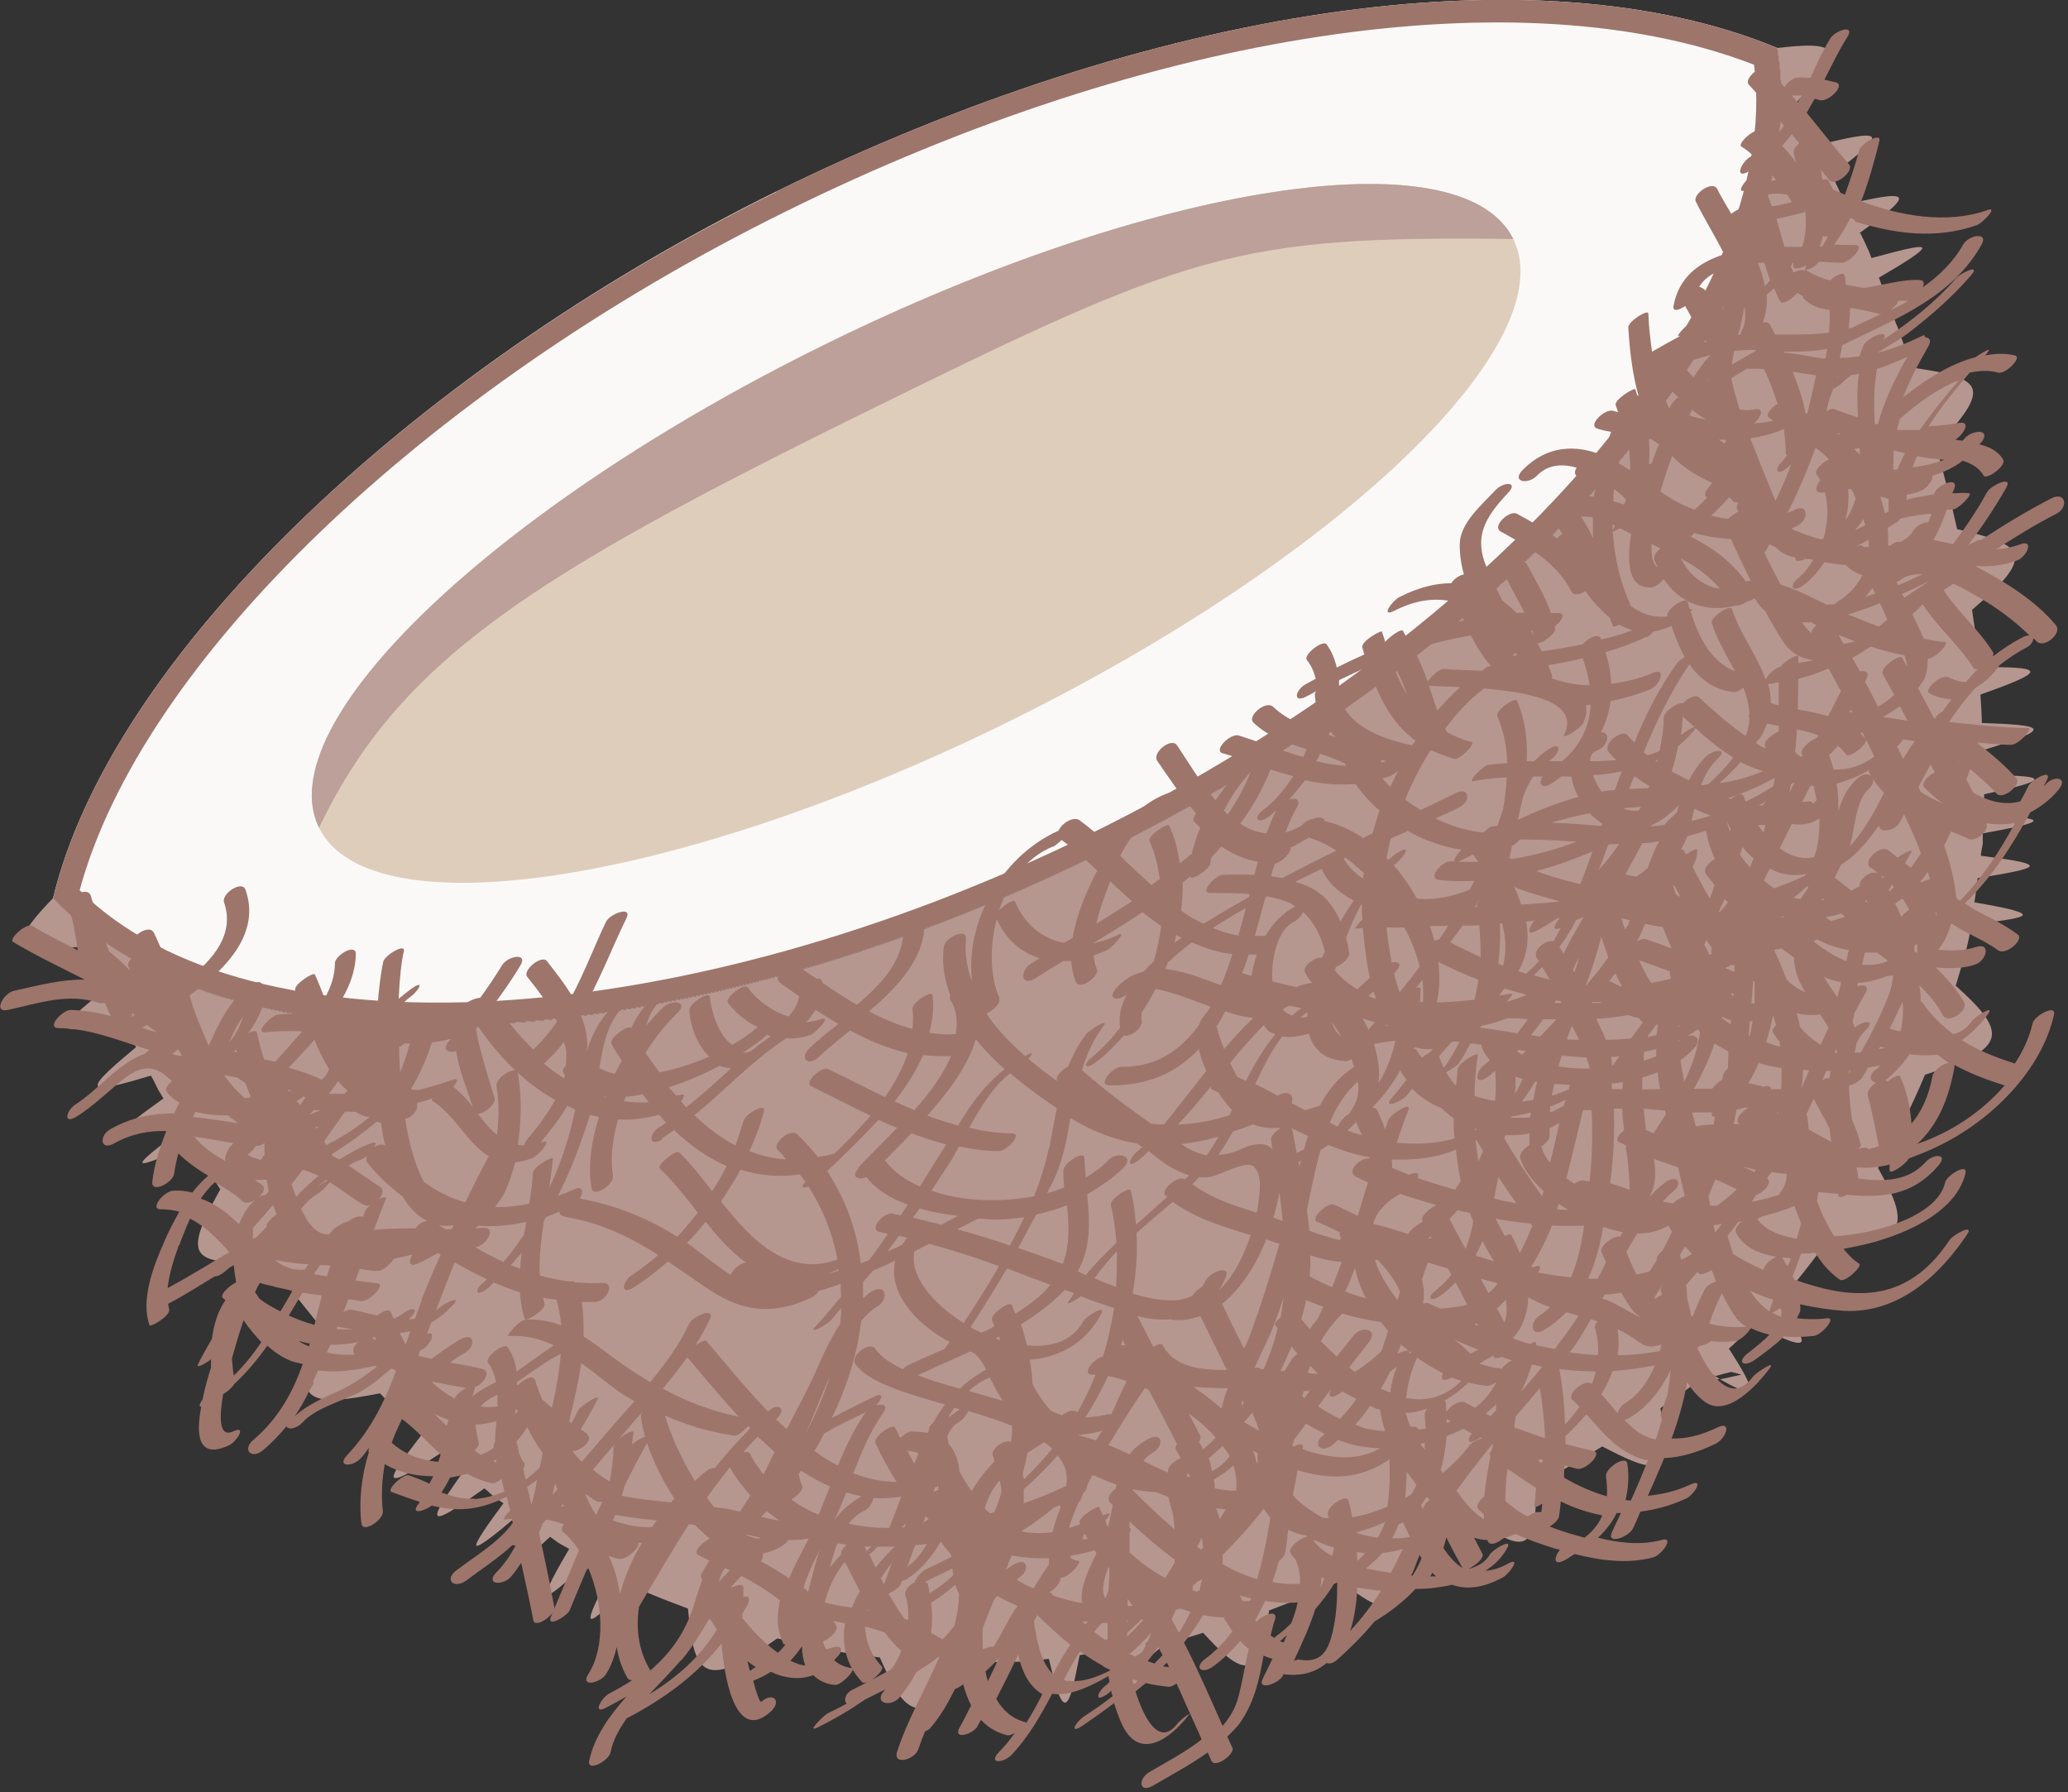
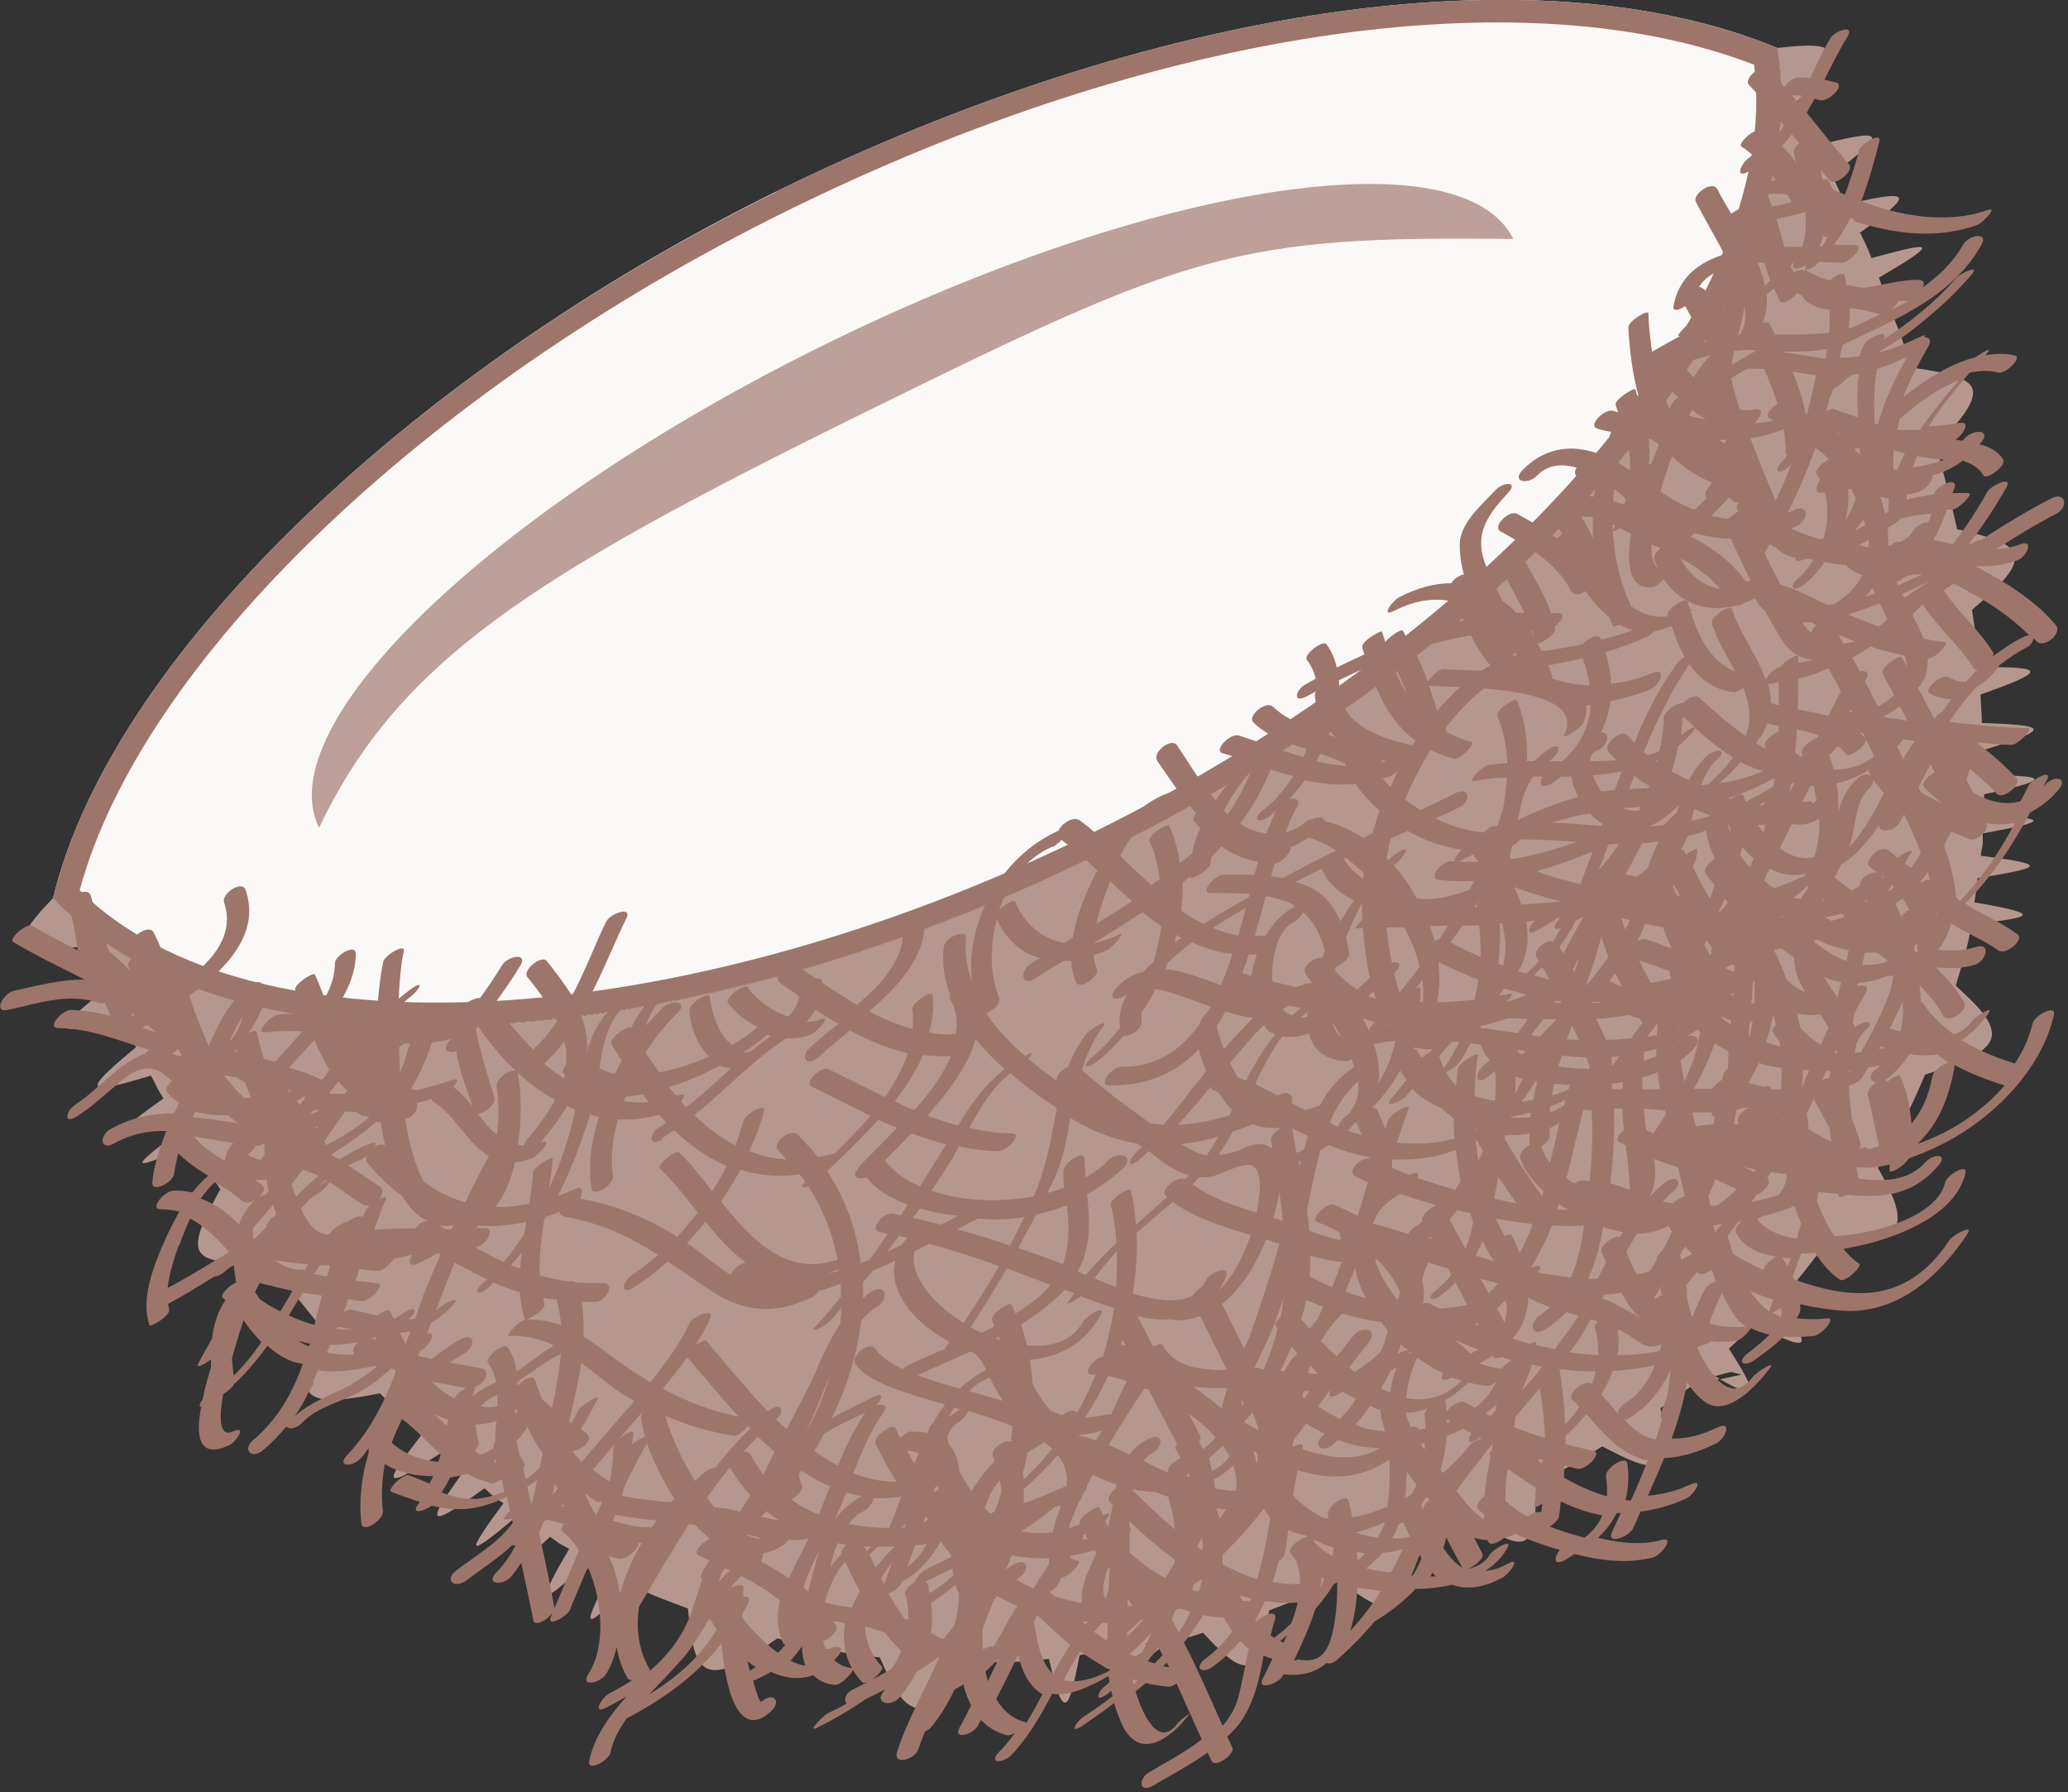
<svg xmlns="http://www.w3.org/2000/svg" id="b" viewBox="0 0 44.4 38.47">
  <rect x="0" y="0" width="44.4" height="38.47" fill="#333333" stroke="none" />
  <defs>
    <style>.e{fill:#dfcdbb;}.f{fill:#b69790;}.g{fill:#fbf9f8;}.h{fill:#bca099;}.i{fill:#9e756b;}</style>
  </defs>
  <g id="c">
    <g id="d">
      <path class="g" d="M23.66,18.3c9.38-4.62,15.39-11.98,14.5-17.27-5.22-2.16-13.52-.84-21.49,3.08C8.7,8.04,2.37,14.17,1.14,19.28c3.65,3.93,13.14,3.64,22.52-.98Z" />
      <path class="i" d="M16.87,4.54C24.74.65,32.68-.54,37.66,1.39c.65,5.1-5.39,12.14-14.21,16.49-8.82,4.35-18.1,4.86-21.74,1.23,1.33-4.91,7.38-10.73,15.16-14.57ZM16.67,4.12C8.7,8.04,2.37,14.17,1.14,19.28c3.65,3.93,13.14,3.64,22.52-.98,9.38-4.62,15.39-11.98,14.5-17.27-5.22-2.16-13.52-.84-21.49,3.08h0Z" />
      <path class="f" d="M39.9,5.02c.46-.33.91-.66.87-.77-.05-.11-.6.02-1.15.14-.09-.21-.19-.43-.29-.64.45-.34.91-.69.86-.8-.05-.11-.6.03-1.15.16-.05-.11-.1-.22-.15-.33-.1-.21-.21-.39-.31-.59.39-.44.79-.89.69-1.08-.09-.18-.58-.14-1.11-.08.89,5.29-5.11,12.64-14.5,17.27-9.38,4.63-18.87,4.91-22.52.98-.37.38-.69.75-.61.93.09.2.69.15,1.28.11.1.2.18.4.28.6.06.11.11.21.17.32-.44.35-.88.71-.83.81.05.11.61-.04,1.16-.19.11.21.22.42.33.62-.43.36-.87.73-.82.83.06.1.6-.06,1.14-.22.06.1.11.21.16.31.04.06.07.12.11.18-.45.32-.89.65-.86.7.03.06.55-.16,1.06-.38.07.11.14.23.2.34-.44.33-.88.66-.85.72.03.06.54-.17,1.05-.39.03.05.06.11.1.16.17.28.35.53.52.8-.3.55-.6,1.1-.43,1.35.18.27.83.22,1.47.17.38.53.78,1.02,1.17,1.5-.24.57-.48,1.13-.28,1.36.22.24.86.12,1.5,0,.22.23.44.47.66.68.08.07.16.13.24.2-.33.43-.67.87-.6.93.08.07.56-.24,1.04-.55.15.14.31.27.46.4-.31.45-.64.9-.56.97.08.06.54-.26,1-.59.08.06.15.14.23.2.06.04.12.08.18.12-.32.43-.63.87-.58.91.06.04.49-.31.91-.67.12.09.24.17.35.25-.3.44-.61.89-.55.93.06.04.47-.33.87-.7.06.04.12.09.18.13.08.05.15.08.23.13-.27.46-.53.92-.46.97.07.05.48-.34.89-.72.15.09.3.17.46.26-.24.47-.49.95-.42.99.08.04.46-.36.83-.76.08.04.15.09.23.13.34.16.68.28,1.02.41.06.59.11,1.19.45,1.3.35.12.91-.27,1.47-.66.73.19,1.46.33,2.2.41.24.54.47,1.07.84,1.09.38.02.81-.48,1.25-.99.38,0,.77,0,1.16-.02.13-.01.25-.04.38-.05.11.47.23.95.35.94.12-.02.21-.52.31-1.02.25-.04.5-.08.74-.12.16.46.33.91.45.89.09-.02.14-.29.19-.63-.21.17-.36.3-.36.31,0,0,.04-.09.09-.21.08-.06.17-.13.28-.22.01-.09.02-.18.04-.28.12-.03.23-.04.35-.07.01.01.02.02.03.03-.15.11-.28.22-.41.32,0,.04-.01.08-.02.12.14-.12.3-.25.47-.39,0,0,0,.01.01.01.26-.07.53-.16.79-.24.36.39.73.77.98.69.25-.08.34-.63.44-1.17.51-.19,1.01-.4,1.52-.63.43.32.87.65,1.11.53.24-.12.26-.66.29-1.21.23-.12.47-.23.7-.37.25-.1.48-.22.72-.33.45.31.9.63,1.14.51.24-.12.25-.66.25-1.2.49-.26.96-.53,1.42-.82.49.25.98.51,1.2.37.22-.15.14-.67.05-1.19.22-.16.46-.32.67-.48,0,0,0-.01,0-.02.21-.05.42-.09.6-.13-.03-.02-.07-.04-.1-.06-.16.04-.33.09-.5.14,0-.01,0-.03,0-.05.09-.08.18-.16.27-.23.08.05.16.1.24.14.14-.04.25-.07.34-.09.13.03.22.06.22.06,0,0-.2.04-.46.1.3.17.55.29.62.24.09-.08-.17-.49-.43-.9.19-.17.37-.34.55-.52.45.23.91.46,1,.38.08-.08-.22-.47-.53-.85.09-.09.18-.18.27-.27.26-.29.48-.6.72-.9.66-.04,1.33-.08,1.54-.39.21-.31-.07-.82-.35-1.33.38-.64.72-1.3,1.01-2,.65-.21,1.3-.42,1.42-.77.11-.33-.32-.74-.76-1.14.1-.35.22-.69.29-1.06.02-.08.02-.17.04-.26.55-.06,1.09-.12,1.11-.2.01-.08-.52-.18-1.04-.27.03-.17.05-.34.07-.52.55-.09,1.11-.18,1.12-.26.01-.08-.52-.15-1.05-.22,0-.09.03-.17.04-.26,0-.07,0-.15,0-.22.54-.1,1.08-.2,1.09-.27,0-.07-.54-.1-1.07-.13,0-.15.01-.29.01-.44.54-.12,1.08-.24,1.08-.32s-.54-.08-1.07-.1c0-.07,0-.14,0-.22,0-.1-.02-.21-.02-.31.54-.17,1.08-.34,1.07-.44,0-.1-.56-.12-1.11-.14,0-.2-.02-.41-.03-.61.53-.19,1.08-.39,1.07-.49,0-.1-.56-.1-1.1-.1-.01-.11,0-.21-.02-.32-.03-.3-.09-.6-.13-.91.49-.42.97-.85.92-1.16-.05-.29-.65-.43-1.24-.57-.13-.58-.28-1.17-.45-1.78.44-.47.87-.94.78-1.23-.09-.28-.7-.37-1.31-.46-.1-.29-.19-.58-.3-.87-.03-.07-.06-.14-.08-.21.48-.27.96-.55.94-.62-.03-.07-.56.07-1.1.2-.05-.14-.11-.29-.16-.43.48-.28.96-.57.93-.64-.03-.07-.56.08-1.09.22-.03-.07-.05-.15-.09-.22-.04-.1-.1-.21-.15-.32Z" />
      <path class="i" d="M39.84,4.76c.82.25,1.71.39,2.61.07.11-.04.47-.41.22-.32-.88.31-1.89.12-2.71-.19.17-.44.29-.89.39-1.29.05-.21-.41.06-.44.21-.08.32-.19.63-.3.94-.08-.04-.17-.07-.25-.11-.03-.06-.07-.12-.1-.19-.02-.04-.07-.04-.13-.02-.01-.07-.03-.15-.04-.22.06.08.12.15.19.23.12.14.54-.2.42-.34-.31-.36-.61-.74-.91-1.11.06-.1.11-.2.17-.3.04.01.07.02.11.03.18.05.56-.32.35-.38-.09-.02-.17-.04-.25-.06.16-.31.31-.63.49-.91.18-.29-.25-.15-.36.02-.15.24-.29.54-.43.85-.1,0-.19-.02-.31,0-.09.02-.19.11-.25.2-.11-.13-.22-.27-.34-.39-.13-.13-.55.21-.42.34.26.28.51.58.75.88-.07.11-.15.2-.24.29-.08-.06-.15-.13-.25-.18-.14-.08-.52.28-.42.34.09.05.17.12.24.18-.01,0-.02.02-.04.03-.18.09-.38.49-.06.33.11-.05.2-.12.3-.19.11.11.21.24.3.37-.05.01-.1,0-.15.03-.08.03-.31.26-.3.32-.12.08-.22.19-.19.26,0,0,0,0,0,0-.05,0-.09.01-.13.01-.05,0-.12.05-.19.1-.11-.19-.22-.37-.3-.53-.1-.2-.54.11-.46.27.19.38.42.75.61,1.13-.55.17-.98.5-1.09,1.11-.02.13.12.09.25,0,.06.11.12.21.18.32,0,0-.01,0-.02,0-.09.04-.46.41-.24.31-.21.11-.42.23-.63.35-.04-.27-.07-.54-.08-.82,0-.1-.44.17-.43.3.03.51.09,1.01.22,1.47,0,0-.02-.01-.03-.02,0,0,0,0,0,0-.02-.04-.02-.08-.04-.12-.02-.05-.47.23-.42.34.02.05.03.1.05.15-.03-.01-.07-.02-.1-.03-.18-.06-.56.31-.35.38.06.02.17.05.3.07-.06.17-.12.34-.17.51-.57-.24-1.2-.23-1.73.31-.25.26.12.32.31.12.23-.24.54-.26.85-.17-.04.06-.05.12-.01.17.11.13.26.2.42.24-.01.07-.03.14-.04.21-.14-.01-.27-.02-.42,0-.08.02-.16.08-.22.15-.14.07-.29.22-.24.31.06.11.13.23.2.34-.04.03-.08.07-.11.1-.26-.19-.54-.36-.86-.53-.16-.09-.55.27-.35.38.63.35,1.19.66,1.52,1.29.05.1.19.06.3-.01.15.22.33.41.52.57.02.06.04.12.07.18.01.03.07,0,.14-.03.09.05.18.09.28.12-.22.08-.45.15-.68.2,0,0,0-.01,0-.02-.05-.13-.28-.01-.39.12-.29.06-.58.11-.88.15-.03-.06-.06-.11-.09-.17.11,0,.4-.21.38-.31,0-.02-.01-.04-.01-.05.14-.11.25-.28.09-.29-.06,0-.11,0-.17,0-.13-.38-.34-.71-.53-1.07-.04-.09-.48.21-.42.34.12.24.26.48.38.72-.06,0-.11.01-.17.01-.09-.1-.19-.18-.3-.26-.12-.24-.25-.48-.35-.74-.26-.63-.04-1.04.46-1.57.25-.26-.09-.25-.26-.07-.31.33-.76.71-.77,1.16,0,.23.03.44.09.65-.1.02-.22.1-.27.19-.34,0-.71.09-1.12.3-.14.07-.42.45-.1.29.51-.26.94-.28,1.32-.18.06.13.11.26.17.39-.42.09-.83.21-1.23.36-.03-.04-.05-.09-.08-.14-.03-.05-.28.12-.38.24-.02-.08-.05-.15-.07-.22-.01-.04-.46.21-.42.34.01.05.03.1.04.15-.2.09-.39.18-.59.28-.04-.18-.11-.35-.22-.5-.08-.1-.51.23-.42.34.09.11.15.25.19.4-.07.04-.15.08-.22.12-.23.13-.28.43.04.25.06-.03.12-.06.18-.1,0,.02-.02.04-.02.05,0,.11.02.22.05.32-.02.15-.04.29-.08.44-.33-.11-.63-.25-.87-.48-.15-.14-.56.2-.42.34.31.3.72.44,1.14.57-.02.06-.04.12-.07.17-.22-.06-.44-.14-.65-.21.08-.11.01-.15-.14-.05-.2-.07-.4-.14-.59-.2-.18-.06-.56.32-.35.38.18.05.36.11.54.17-.25.25-.49.54-.69.84-.34-.39-.61-.86-.83-1.18-.12-.18-.55.16-.42.34.25.36.52.77.83,1.12-.05.07-.08.14-.04.18.04.04.09.09.13.13-.08.18-.14.37-.18.55-.08.08-.17.14-.26.21-.04-.28-.11-.56-.23-.81-.03-.06-.47.22-.42.34.12.25.18.53.22.81-.06.04-.12.09-.18.13-.23-.21-.46-.42-.67-.63.22-.42.53-.83.94-.99.21-.08.39-.47.05-.34-.54.21-.92.65-1.21,1.12-.21-.2-.43-.39-.65-.55-.14-.1-.4.08-.45.22-1.29.58-2.01,2.03-1.86,3.24-.11-.29-.16-.59-.13-.9.03-.27-.46-.05-.48.17-.04.36.02.7.14,1.02,0,.03-.02.07,0,.1.15.23.16.48.12.74-.19.01-.38,0-.57-.03.07-.27.11-.53.07-.81-.02-.11-.45.17-.43.3.02.15.01.29,0,.43-.32-.09-.63-.22-.93-.38.63-.54,1.2-1.15,1.19-1.91,0-.25-.46.02-.46.19,0,.63-.46,1.13-.99,1.58-.26-.15-.51-.31-.75-.48h0c0-.08-.05-.09-.12-.08-.15-.1-.3-.2-.43-.3-.18-.12-.55.25-.34.4.13.09.26.18.4.28-.03.16-.11.3-.23.43-.37-.11-.71-.38-.88-.63-.07-.09-.5.23-.42.34.15.2.37.39.64.52-.02.02-.05.03-.07.05-.12.11-.29.22-.48.33-.31-.21-.46-.78-.48-1.03,0-.14-.45.14-.44.29.02.34.17.76.43.99-.34.15-.71.27-1.07.34-.1-.14-.21-.28-.3-.42.2-.32.43-.61.68-.85.26-.25-.11-.31-.31-.12-.12.12-.24.25-.36.39.08-.27.22-.51.44-.63.13-.07.43-.43.12-.27-.4.21-.7.56-.88.95,0,0,0,0,0,0-.05-.09-.49.22-.42.34.06.12.14.24.22.36-.05.09-.1.18-.15.28-.12-.02-.23-.07-.33-.12.07-.43.14-.87.43-1.23.21-.26-.22-.03-.3.08-.2.25-.32.52-.41.81,0-.04.02-.09.02-.13,0-.25-.06-.48-.15-.7.4-.66.67-1.4.99-2.05.13-.27-.35-.1-.44.08-.24.5-.45,1.06-.73,1.59-.16-.27-.36-.52-.54-.75-.11-.14-.53.2-.42.34.24.3.48.61.64.96-.15.22-.32.42-.51.6-.33-.32-.6-.66-.82-1,.19-.26.38-.53.54-.8.18-.29-.27-.21-.39-.01-.15.24-.3.47-.47.7-.09,0-.29.08-.36.17-.07.09-.11.18-.14.28-.16.04-.32.07-.48.09,0,0,0-.02,0-.02.16-.12.34-.41.09-.32-.26.09-.47.22-.67.37-.07,0-.13,0-.2-.01,0-.11,0-.22,0-.32.07-.09.15-.18.26-.26.17-.12.33-.39.03-.18-.1.07-.19.15-.28.22.02-.45.06-.82.11-1.01.05-.2-.4.07-.44.21-.05.22-.1.59-.13,1.04-.09-.03-.23,0-.32.11-.02.02-.03.05-.04.08-.06,0-.11-.02-.17-.02-.01-.07-.02-.13-.04-.2-.04-.11-.26.02-.38.15-.01,0-.02,0-.04,0,.3-.41.52-.84.53-1.32,0-.24-.45.03-.45.2,0,.27-.09.52-.22.75-.07-.18-.14-.36-.21-.51-.03-.06-.47.22-.42.34.07.15.14.32.21.5-.19,0-.39,0-.58.02-.16.02-.51.4-.28.38.28-.03.54-.03.8-.02-.19.22-.38.43-.58.65-.08-.02-.16-.03-.24-.05-.06-.18-.11-.37-.15-.56-.01-.07-.1-.05-.19,0,.19-.26.33-.55.39-.88.01-.06-.03-.08-.08-.07.02-.12-.06-.21-.24-.09-.48.32-.7.83-.92,1.31-.15-.35-.31-.71-.41-1.08.84-.6,1.52-1.37,1.2-2.27-.07-.21-.52.08-.46.27.23.67-.21,1.23-.82,1.68,0-.02-.01-.04-.01-.06-.01-.11-.14-.07-.26,0-.17-.4-.31-.76-.42-.97-.1-.2-.54.11-.46.27.03.06.06.13.09.2-.1.07-.2.17-.18.24.01.03.03.06.04.1-.14-.14-.29-.28-.45-.41-.07-.19-.15-.38-.2-.58,0-.02-.03-.01-.06-.01-.03-.2-.07-.41-.13-.6-.08-.23-.54.05-.47.26.1.3.14.6.19.91-.33-.17-.66-.33-.97-.52-.14-.08-.52.28-.42.34.5.3,1.03.55,1.54.81-.49-.01-.98.12-1.52.24-.23.05-.46.48-.13.41.69-.15,1.3-.37,1.95-.15.04.01.09,0,.13,0,.04.09.08.19.13.28-.27-.07-.56-.12-.86-.13-.18,0-.53.38-.27.39.72.01,1.32.28,1.96.47-.04.03-.07.05-.1.08-.58.21-.98.76-1.49,1.09-.21.14-.27.45.04.25.33-.21.61-.48.91-.73.3-.25.59-.41.92-.19.07.05.14.11.2.17-.08.07-.15.16-.12.21.07.11.17.19.28.25-.04.08-.07.15-.11.23-.45,0-.91.08-1.37.34-.25.14-.22.48.09.3.36-.2.73-.27,1.11-.26-.14.36-.26.72-.3,1.09-.03.26.45.02.47-.18.02-.15.05-.29.09-.43.19.19.41.34.64.48-.13.11-.24.23-.34.36-.13-.03-.26-.05-.41-.04-.2.01-.53.41-.26.4.14,0,.27.02.39.05-.12.22-.24.44-.33.66-.24.54-.5,1.24-.31,1.78.02.05.46-.21.42-.34-.01-.04-.01-.08-.02-.12.34-.18.67-.39,1-.59.03,0,.07,0,.16-.06.06-.04.11-.09.16-.13.03-.02.06-.03.09-.05.01.13.03.25.05.37-.15.07-.35.26-.29.33.02.02.04.03.06.05-.16.23-.25.52-.29.83-.1.18-.21.36-.3.55-.04.09.14,0,.28-.11,0,.06,0,.11,0,.17,0,.02-.01.05-.02.07-.04.13-.11.36-.16.62-.06.08-.09.16-.03.16-.11.57-.09,1.14.59.83.16-.07.41-.45.09-.3-.31.14-.29-.33-.21-.8.1-.06.2-.15.24-.22.27-.25.5-.53.71-.82.15.13.31.25.52.33.08.03.16.04.24.06-.21.6-.52,1.17-1.06,1.63-.25.21-.04.43.21.22.19-.16.35-.33.5-.51.04.08.22.05.34-.08.29-.32.86-.46,1.24-.66.25-.14.46-.32.67-.5.02,0,.04.01.07.02,0,.01.02.03.03.04-.24.64-.54,1.26-1.04,1.79-.25.26.1.27.28.08.07-.07.12-.15.18-.23,0,.03-.02.07,0,.09,0,0,0,0,0,0-.16.52-.22,1.05-.16,1.54.03.21.48-.08.46-.27-.04-.32-.02-.66.04-1.01.3.18.66.26,1.04.26-.02.06-.06.11-.08.16-.15-.07-.3-.13-.44-.18-.12-.04-.5.32-.37.36.22.08.41.15.6.21-.01.02-.01.03-.03.05-.18.24.13.15.29.03.52.13.99.12,1.61-.19.02.1.05.2.07.3-.1.1-.18.21-.1.19.05-.01.09,0,.14-.02,0,.03.01.06.02.09-.3.42-.79.7-1.21,1.02-.27.2-.06.41.21.22.33-.25.69-.48.99-.76.02,0,.04.01.07.01-.11.2-.24.4-.41.57-.25.26.11.3.3.11.09-.1.16-.21.23-.31.09.41.18.82.26,1.23.03.19.48-.11.45-.28-.1-.54-.21-1.07-.33-1.6.03-.06.06-.12.08-.19.03-.03.05-.06.08-.09.13.03.26.06.38.1-.05.06-.07.13-.02.17.13.1.24.24.34.39-.2.47-.4.95-.6,1.42-.11.26.34,0,.4-.13.12-.29.24-.58.36-.86.02-.02.03-.03.04-.05.31.72.38,1.69,0,2.28-.18.29.26.19.38,0,.11-.17.18-.37.23-.58.04.23.11.45.23.66.02.04.06.04.1.05-.15.1-.31.19-.48.28-.17.08-.39.47-.08.31.15-.08.3-.16.44-.24-.37.42-.69.86-.8,1.38-.05.25.43,0,.46-.19.05-.26.19-.5.35-.73,0,0,0,0,.01,0,.77-.4,1.5-.93,2.02-1.6.08.96.36,2.1,1.06,1.46.24-.22.05-.43-.2-.21-.04.03-.11-.19-.18-.45.14-.05.26-.12.38-.19.3.14.62.18.91.07.11.11.26.19.46.21.14.02.48-.35.37-.36-.16-.02-.28-.08-.38-.17.03-.04.07-.07.1-.11.16-.22-.09-.21-.27-.11-.03-.06-.05-.12-.07-.18.14-.06.33-.23.29-.33-.02-.04-.04-.07-.07-.11.09.01.17.03.25.05-.07.45.02.89.37,1.26.09.09.51-.25.42-.34-.24-.25-.34-.54-.36-.85.15.03.29.08.43.13.1.14.22.27.35.39-.05.12-.1.23-.18.35-.02.02-.04.04-.06.06-.26.14-.52.28-.8.42-.17.08-.2.24-.13.3-.14.08-.28.15-.41.21-.09.05-.46.42-.23.31.37-.18.72-.39,1.04-.61.14-.07.28-.14.42-.21,0,.01-.01.02-.02.03-.23.26.14.36.33.14.14-.17.26-.35.37-.55.16-.1.32-.2.47-.32,0,0,.01,0,.02,0-.31.7-.71,1.4-.91,2.04-.09.3.4.16.46-.07.04-.12.09-.25.14-.37.04-.02.09-.04.12-.08.22-.26.38-.54.52-.83.04-.01.09-.04.15-.08.01,0,.02-.02.03-.03.04.17.1.32.17.46-.08.15-.15.31-.24.46-.17.29.26.17.37,0,.03-.05.05-.1.08-.15.15.16.33.27.56.33.05.01.11-.01.17-.05-.1.14-.21.28-.34.41-.25.26.09.24.26.07.38-.4.63-.85.88-1.32.36.06.81-.15,1.21-.38,0,.04.02.09.02.13-.02.01-.03.03-.05.05-.19.12-.31.42,0,.21.03-.02.06-.05.09-.08,0,.04.01.08.03.12-.2.16-.41.3-.62.44-.18.12-.33.4-.02.19.22-.15.45-.31.67-.48.05.16.1.31.17.46.37.79,1.04.32,1.46-.24.08.19.17.37.25.56-.34.27-.75.48-1.12.7-.25.14-.23.47.08.29.36-.21.79-.44,1.17-.71.03.06.05.12.08.18.08.17.51-.15.45-.28-.04-.08-.07-.16-.11-.24.1-.1.21-.2.29-.32.31-.46.4-.94.49-1.42.06.03.12.05.19.07-.07.15-.15.3-.21.43-.13.27.36.1.44-.08,0,0,0-.01,0-.02.4.05.7-.04.93-.24.06.02.14.01.23-.07.29-.26.56-.53.8-.82.33-.2.63-.43.88-.7.25,0,.52-.03.79-.09.28.1.63.09,1.09-.16.14-.08.41-.46.1-.29-.18.1-.33.14-.48.15.19-.12.36-.28.47-.49.13-.23-.32.04-.38.15-.08.15-.24.24-.44.3,0,0,0,0-.01,0,.14-.07.34-.23.3-.32-.06-.12-.12-.23-.18-.35.09.03.19.05.29.05,0,0,0,.02,0,.02.05.12.22.04.34-.06.09-.02.17-.05.26-.09.28.13.58.23.87.32.02,0,.05.01.08.02-.12.15-.15.35.09.23.09-.04.15-.1.23-.14.54.14,1.14.22,1.69.07.18-.05.47-.46.17-.37-.45.12-.92.06-1.36-.05.17-.16.31-.34.4-.53.03,0,.06,0,.09,0-.06.14-.13.27-.19.41-.13.28.36.11.45-.08.06-.12.11-.24.16-.36.31-.04.63-.12.98-.28.16-.07.41-.45.09-.3-.32.15-.62.21-.91.24.12-.27.24-.54.35-.81.37-.01.76-.14,1.11-.31.21-.1.36-.5.04-.35-.35.17-.67.25-.99.24.14-.38.25-.76.32-1.14,0-.02.01-.04.02-.06.1.16.22.3.37.41.48.36,1.13-.36,1.4-.72.14-.19-.3.1-.36.18-.46.61-.89.02-1.19-.59,0-.02,0-.03.01-.05.07-.03.14-.04.2-.07.02,0,.04-.03.07-.05.17.02.34.02.52,0,.11-.01.28-.17.34-.28.12.06.26.11.4.14-.13.14-.3.27-.45.39-.26.19-.12.33.14.15.22-.16.44-.32.62-.5.21.02.43.01.64-.01.17-.02.51-.41.28-.38-.24.03-.45.02-.64,0,.02-.05.05-.09.07-.15.01-.05,0-.1,0-.15.32.07.65.12.94.14,1.17.06,2.06-.76,2.65-1.65.15-.23-.32.02-.39.14-.94,1.42-2.17,1.25-3.32.84-.01-.02-.03-.05-.04-.07.06-.16.12-.32.18-.49.1,0,.2,0,.3-.02.14.22.3.42.53.58.11.08.49-.29.42-.34-.14-.09-.24-.2-.34-.32.14-.03.27-.05.39-.08.84-.19,2.03-.67,2.23-1.55.05-.22-.41.05-.44.21-.15.66-1.32,1.08-2.38,1.15-.15-.24-.27-.49-.37-.76.01-.06.02-.13.03-.19.14.01.29.03.43.04,0,.01,0,.02,0,.03,0,.06.09.04.18-.01.71.06,1.38.05,1.96-.62.24-.27-.1-.27-.27-.08-.37.41-.9.42-1.44.35-.01-.08-.02-.16-.04-.24,0,0,.01,0,.02,0,.22.02.45,0,.69-.06,0,.04,0,.09,0,.13,0,.09.34-.12.41-.26.21-.08.42-.16.6-.25,1.19-.56,2.26-1.66,2.52-2.84.05-.23-.42.02-.46.19-.07.3-.2.59-.38.86-.42-.13-.81-.29-1.14-.5.23-.16.43-.37.57-.57.14-.21-.31.08-.36.17-.1.14-.23.23-.39.27-.25-.19-.49-.41-.67-.69,0,0-.02,0-.03,0,0-.12-.01-.24-.03-.36.19.19.37.39.5.64.11.21.56-.09.46-.27-.16-.29-.38-.53-.61-.75.28.02.56.03.84-.06.25-.08.36-.49.02-.38-.27.09-.54.08-.81.06.14-.17.23-.36.28-.57,0,0,.02.02.03.02.32.21.68.34.98.56.16.12.57-.23.42-.34-.27-.2-.57-.35-.87-.5-.09-.05-.18-.11-.26-.17.59-.57,1.02-1.25,1.4-1.95.21-.11.42-.26.61-.49.22-.27-.12-.31-.29-.1,0,.01-.02.02-.03.03.02-.05.05-.1.07-.14.12-.25-.33,0-.4.13-.05.11-.11.22-.17.33-.33.1-.69,0-1.01-.18-.05-.09-.1-.19-.15-.28.03-.08.05-.16.08-.23.2.17.4.34.57.53.13.14.55-.2.42-.34-.24-.26-.52-.51-.82-.73,0,0,0,0,0,0,0-.01,0-.02,0-.03.24.02.47.05.71.05.16,0,.48-.36.37-.36-.57-.01-1.13-.07-1.7-.13.17-.26.36-.51.57-.74.2-.11.38-.28.51-.48.18-.14.37-.27.58-.38.1-.05.14-.13.15-.2.02.02.04.04.06.06.15.18.57-.16.42-.34-.44-.53-1.1-.94-1.74-1.27,0,0-.01,0-.02,0,.3.02.61,0,.93-.12.21-.08.38-.47.05-.34-.16.06-.33.09-.5.1.42-.27.84-.53,1.29-.76.27-.14.2-.49-.11-.33-.52.27-1.02.57-1.5.89-.02,0-.05,0-.12.03-.05.03-.11.05-.16.08.32-.42.6-.85.82-1.24.14-.26-.34-.04-.42.11-.19.35-.44.73-.73,1.11-.14-.03-.28-.06-.42-.09.12-.2.21-.43.29-.65.03,0,.07,0,.1,0,.13.02.47-.34.38-.35-.12-.02-.24,0-.36,0,.01-.03.02-.07.04-.1.1-.28-.37-.08-.43.1,0,0,0,.01,0,.02-.18.03-.36.06-.54.1-.01,0-.04.02-.05.03,0-.04,0-.08,0-.12.11-.02.21-.04.32-.09.12-.05.26-.25.23-.32.24-.07.46-.17.65-.32.19.06.36.16.45.32.06.1.49-.21.42-.34-.11-.19-.3-.28-.51-.33.02-.03.04-.04.06-.07.19-.29-.27-.23-.4-.03,0,0-.02.01-.02.02-.06,0-.11-.02-.16-.02.18-.11.35-.41.08-.36-.22.04-.43.06-.65.07.25-.4.57-.79.88-1.15.2-.04.41-.06.61,0,.16.04.53-.33.36-.37-.21-.05-.43-.04-.64,0,.02-.02.04-.04.05-.06.12-.14-.11,0-.26.1-.54.14-1.07.48-1.55.86.14-.36.32-.71.54-1.09.08-.14.02-.2-.08-.2.02-.04,0-.06-.07-.02-.31.15-.61.27-.92.35,0,0,0,0,0-.01.24-.15.49-.29.68-.44.48-.37.92-.76,1.31-1.21.22-.26-.22-.05-.32.06-.44.51-.98.94-1.56,1.32.14-.26-.34-.04-.42.11-.04.08-.07.16-.1.25,0,0,0,0-.01,0-.13.02-.27.03-.41.03,0,0,0,0,0,0,.02-.09.04-.18.06-.28.02,0,.05-.01.08-.03,1.13-.55,2.28-1.01,2.9-2.11.17-.29-.27-.22-.39-.01-.22.39-.53.68-.87.92.04-.08.04-.15-.07-.16-.33-.02-.78.11-1.19.17-.13-.02-.26-.04-.39-.07-.01-.06,0-.13-.03-.2-.02-.08-.19,0-.31.11-.19-.05-.38-.13-.54-.24.05.02.13,0,.23-.08.03-.03.05-.05.08-.08.19.01.37.02.49.02.16,0,.52-.38.28-.38-.13,0-.29,0-.45-.01.13-.18.25-.37.35-.57.02,0,.04.02.06.02ZM39.28,6.64c.01.16,0,.33-.01.5-.39.05-.77.04-1.16.04-.03-.07-.07-.13-.1-.2-.03-.06-.09-.07-.16-.06.07-.2.1-.4.08-.6.06-.04.11-.09.16-.13.04.09.08.19.13.28.05.08.26-.05.37-.18.04.02.08.05.12.07,0,.01,0,.03,0,.03.15.17.35.24.57.26ZM39.75,8.05c.06,0,.11-.02.16-.03-.04.29-.04.61-.02.94-.17-.06-.34-.11-.51-.18-.04-.02-.1.01-.17.05.02-.09.05-.18.07-.27.03-.07.05-.14.08-.21.08-.04.15-.09.19-.13.05-.06.13-.11.2-.17ZM40.74,10.08s-.06,0-.09,0c0-.14,0-.27.01-.41.08.02.16.04.24.06-.06.11-.11.23-.16.34ZM42.21,14.64c-.13,0-.26-.04-.37-.1-.16-.09-.54.27-.42.34.15.09.32.12.48.13-.07.09-.13.17-.19.26-.03.02-.06.04-.09.06-.04.03-.06.07-.09.1-.12-.22-.23-.44-.35-.66.06-.08.13-.16.16-.26.04-.13.05-.25.05-.37.16,0,.49-.35.36-.36-.16-.01-.3-.04-.45-.07-.03-.08-.06-.15-.1-.23-.04-.1-.1-.19-.14-.29.08-.07.15-.15.22-.22.31.49.78.87,1.09,1.37.02.03.05.03.09.03-.09.08-.17.18-.25.27ZM41.85,22.81c-.13.02-.33.16-.36.29-.08.44-.24.77-.45,1.02-.03-.35-.09-.69-.25-1.02-.02-.04-.15.03-.27.12-.02-.01-.03-.04-.05-.04,0,0,.02,0,.02,0,.22-.17.38-.36.51-.55.19.03.39.03.6.01.08.06.16.13.25.18ZM38.58,26.59c-.39-.06-.69-.2-.85-.42.04-.02.07-.04.11-.06.24-.06.47-.13.69-.22.04.13.09.25.14.37-.03.11-.06.21-.09.32ZM38.24,28.27c-.07-.03-.13-.06-.19-.09.05-.02.11-.06.17-.1,0,.01.01.02.02.03.02.05,0,.1,0,.15ZM37.99,28.15c-.17-.11-.3-.27-.42-.44.16.07.33.14.5.19-.03.09-.06.17-.08.24ZM36.86,27.51c-.1.02-.21.08-.26.17-.1.19-.18.38-.26.58,0,0-.02,0-.03-.01-.02-.13-.06-.26-.09-.39,0-.09,0-.18-.02-.27.08-.1.16-.19.25-.29.03.09.16.05.28-.03.01,0,.03.02.04.03.02.08.05.15.08.23ZM35.67,30.31c-.03.08-.02.12.02.13-.04.15-.09.31-.14.46-.05-.01-.1-.02-.15-.04-.22-.08-.38-.23-.53-.39.04,0,.06,0,.11-.03.39-.23.68-.6.89-1.03-.02.18-.04.36-.07.53-.04.12-.08.24-.13.36ZM34.18,29.71c-.15-.13-.56.22-.42.34.06.05.1.1.15.15-.09.13-.19.26-.31.38-.01-.4-.05-.8-.12-1.19.26.03.52.05.78.05-.02.09-.05.18-.08.27,0,0,0,0,0,0ZM33.08,32.46c-.06-.01-.14,0-.23.06-.02.02-.04.02-.06.03-.18-.09-.33-.21-.47-.33,0-.23.01-.46.05-.69.2.14.4.28.61.41-.01.13-.02.26-.04.4,0,.03.08,0,.17-.06,0,.06-.01.12-.02.18ZM25.1,35.79s-.09-.01-.13-.02c.03-.03.05-.05.08-.08.02.03.04.07.05.1ZM24.79,35.71s-.1-.03-.15-.05c.08-.1.16-.2.23-.3.03.06.06.11.09.17-.05.06-.12.12-.17.18ZM22.2,34.81s.05-.1.07-.14c.23.22.46.44.71.64-.14.2-.26.41-.37.63-.27-.25-.35-.74-.41-1.12ZM17.82,33.66c.04-.18.09-.36.16-.53.07.01.13.02.2.03-.08.06-.13.14-.12.21-.09.09-.17.19-.25.29ZM15.94,34.72s0-.05,0-.08c.04-.08.1-.15.13-.24.04-.12-.02-.14-.11-.12,0-.05,0-.11,0-.16.03-.14-.13-.11-.27-.03.01-.02.02-.03.03-.05.06-.07.13-.14.2-.21.3.16.58.33.83.53-.02.03-.02.06-.02.08-.06.29-.04.57.09.85,0,.01.03,0,.04.02-.05.06-.1.12-.16.17-.28-.2-.56-.49-.78-.77ZM7.02,29.03c.02-.05.05-.11.07-.16.2,0,.41-.02.6-.06-.1.08-.14.19-.08.27-.2.01-.4,0-.6-.05ZM4.17,24.4c.28.04.56.09.84.14-.11.11-.18.24-.18.38-.25-.14-.48-.3-.66-.52ZM4.92,22.37c.09-.2.19-.4.3-.56-.06.21-.15.4-.3.56ZM13.8,23.49c.04.06.08.11.13.17-.18.02-.36,0-.53-.02.01-.03.02-.07.04-.1.12,0,.24-.03.37-.05ZM14.21,24.44c.09-.06.17-.12.26-.18.34.32.71.59,1.13.77-.09.18-.19.36-.31.54-.25-.32-.48-.62-.71-.83-.08-.07-.48.28-.42.34.27.25.54.59.82.95-.14.18-.29.36-.44.52-.63-.4-1.31-.68-2.09-.82.08-.14.07-.3-.14-.19-.11.05-.22.09-.33.13.09-.18.17-.35.25-.54.17-.39.31-.8.44-1.2.06.02.13.03.19.05-.17.53-.24,1.06-.16,1.53.04.21.49-.08.46-.27-.06-.37-.01-.79.11-1.21.28.02.58-.02.88-.1.05.06.1.11.15.17-.05.03-.09.07-.14.09-.23.14-.25.45.06.27ZM17.17,25.21c.04.05.08.11.12.16-.12.13-.04.14.07.1.31.49.52,1.02.62,1.57-1.09.38-1.85-.43-2.5-1.25.15-.22.29-.45.42-.68.39.12.81.17,1.27.1ZM20.95,22.31c.19.23.39.44.62.64-.33.26-.58.56-.83.94-.06.09-.11.18-.17.27-.22-.06-.44-.13-.66-.21.46-.52.88-1.08,1.04-1.64ZM25.06,20.68c.15-.15.33-.3.53-.45.27.12.56.22.87.25-.07.22-.15.45-.24.65,0,0,0,.01-.01.02-.39-.15-.81-.31-1.19-.35.02-.04.03-.08.05-.12ZM25.21,20.25c.02-.06.03-.12.04-.18.04.02.08.04.12.06-.06.04-.11.08-.17.12ZM27.76,16.67c-.19.29-.4.54-.63.71-.26.19-.12.33.13.14.05-.04.1-.09.14-.13-.07.15-.14.32-.21.5-.2-.02-.39-.09-.56-.21.26-.35.48-.74.65-1.16.16.05.32.1.48.14ZM29.09,16.81c.14.21.32.41.53.59-.06.16-.1.32-.15.49-.07.03-.13.06-.2.1-.26-.17-.53-.3-.82-.36-.03-.08-.13-.11-.26-.05,0,0,0,0,0,0-.07,0-.18.07-.26.15-.11.06-.22.11-.33.14.07-.19.15-.38.24-.53.1-.18-.02-.22-.16-.18.12-.13.23-.27.34-.41.35.08.72.11,1.08.08ZM29.87,14.17c.14.24.25.48.34.74-.14-.23-.25-.48-.34-.74ZM33.31,14.57s.02-.04.02-.05c-.03-.08-.06-.16-.09-.24.25-.04.5-.09.74-.15.07.19.12.39.15.58-.28,0-.55-.06-.82-.15ZM33.58,15.77c-.06.13.36-.14.41-.24.07-.15.08-.28.06-.39.03,0,.07-.01.1-.01-.02.44-.2.86-.61,1.21-.09,0-.19,0-.28,0,0,0,.01-.01.02-.02.21-.13.28-.43-.03-.24-.12.08-.22.17-.31.26-.05,0-.1,0-.16,0,.02-.44-.03-.88-.21-1.3-.04-.08-.48.21-.42.34.14.33.2.66.21,1-.14.01-.27.02-.41.04-.12.02-.46.38-.31.35.23-.05.47-.07.71-.08-.01.22-.04.45-.08.68-.04.12-.08.24-.12.36-.04,0-.07,0-.11.01-.05,0-.12.07-.19.13-.35-.03-.7-.14-1.03-.3.2-.09.38-.17.51-.24.26-.13.23-.46-.09-.3-.24.12-.49.24-.74.36-.11-.07-.23-.15-.33-.23.15-.36.33-.72.54-1.05,0,0,.01,0,.03,0,.15.07.3.13.48.18.12.03.47-.33.38-.36-.2-.05-.38-.13-.54-.22-.01-.02-.02-.05-.03-.07.26-.35.54-.64.83-.86.97.08,2.05.28,1.73.98ZM35.01,12.99c-.25-.55-.37-1.13-.39-1.73.02,0,.04.02.05.03-.02.03-.02.06-.04.09-.03.05.05.02.15-.04.08.04.16.08.24.12-.11.68-.03,1.18.43,1.15.08,0,.2-.09.27-.18.32.49.88.74,1.55.57.07,0,.14-.02.21-.07.04-.02.09-.03.13-.05.01,0,.03-.02.04-.03.01,0,.02,0,.03,0,.06.11.13.2.22.27.12.22.24.44.38.65.16.25.39.37.65.4-.11.03-.22.04-.32.06v-.13c0-.08-.27.07-.38.21-.12.03-.28.17-.32.28-.18-.52-.57-1.01-.72-1.51-.04-.13-.47.18-.44.29.11.36.32.7.5,1.04-.53-.21-.79-.76-.95-1.28.04-.05.04-.07-.02-.05-.02-.05-.03-.1-.04-.15-.04-.15-.48.16-.44.29,0,0,0,0,0,.01-.31.04-.58-.06-.81-.24ZM35.58,8.05c.13.14.28.31.45.48-.08.05-.16.16-.19.24-.11-.22-.19-.47-.25-.72ZM38.01,6.01s-.07.09-.12.13c-.03-.17-.08-.33-.15-.5.05,0,.1,0,.14,0,.04.12.08.25.12.37ZM38.99,8.06c-.06.27-.12.55-.19.82-.01,0-.03-.02-.04-.02-.05-.31-.16-.59-.27-.88.17.03.34.05.51.08ZM40.07,19.32s.02.04.03.06c0,0,0,0,0,0-.02-.01-.04-.03-.06-.04,0,0,.02,0,.03-.02ZM41.58,19.6s0,.05,0,.08c0-.03-.02-.07-.03-.1.01,0,.02.02.03.03ZM40.81,22.13s-.01,0-.02.01c-.08-.02-.16-.04-.22-.06.1-.19.19-.39.28-.58.02.22,0,.43-.04.63ZM40.28,22.95c-.18.14-.13.27,0,.29-.11.07-.2.19-.18.28.1.35.16.72.24,1.08-.07.03-.14.05-.22.07-.04-.05-.12-.05-.21,0,.02-.03.04-.06.04-.09-.04-.19-.11-.37-.19-.55-.02-.2-.06-.46-.06-.73.1-.02.24-.1.29-.18.04-.07.08-.13.12-.2.09-.02.18-.03.26-.05-.03.03-.05.06-.09.09ZM31.8,30.88c-.1.03-.21.09-.26.16-.15.2-.35.4-.56.58-.02-.02-.03-.04-.05-.06.07-.24.11-.48.13-.73.12-.05.24-.1.36-.16.06.03.12.07.18.1-.1.13-.11.27.13.12.02,0,.02-.02.04-.03.02,0,.03.01.05.02,0,0,0,0,0,.01ZM29.86,33.76c-.08-.01-.15-.02-.21-.03-.1-.02-.21-.04-.32-.06.13-.11.25-.22.35-.33.15-.02.29-.04.44-.09-.03.06-.06.12-.09.18-.05.12-.11.22-.17.33ZM24.52,35.47s-.1.06-.15.09c-.04-.02-.08-.04-.12-.05.16-.14.32-.29.46-.45,0,0,0,.01,0,.02-.06.14-.12.27-.2.4ZM19.86,33.96c.19-.1.39-.19.59-.29,0,.05.01.1.02.14-.15.15-.33.28-.51.39-.02-.07-.02-.14-.04-.2-.01-.03-.04-.03-.06-.04ZM18.91,33.89c.07-.12.15-.23.24-.34-.06.15-.11.31-.17.46-.02-.04-.04-.08-.06-.12ZM16.12,31.23c-.03-.06-.09-.07-.16-.06.1-.11.2-.22.31-.33.12.11.24.22.36.33-.09.16-.15.32-.24.48-.1-.13-.19-.26-.27-.41ZM7.98,28.72s0,0,0,0c.02,0,.05-.02.07-.02.01.02.02.05.03.07-.03-.02-.07-.03-.1-.05ZM10.49,24.83c-.18.32-.34.65-.5.98-.32-.09-.62-.24-.89-.44-.19-.35-.32-.83-.4-1.35.03-.02.06-.01.1-.04.13-.08.18-.21.15-.3.11-.03.22-.06.33-.1,0,.02-.02.04,0,.05.49.3.76.93,1.23,1.2ZM12.01,26c0,.06.03.1.12.12.81.14,1.42.45,2,.82-.18.16-.37.3-.56.43-.22.14-.26.46.05.26.25-.16.49-.35.72-.55.3.2.59.41.91.62.69.45,1.34.55,2.18.15.08-.04.12-.09.15-.14.16-.04.31-.09.47-.15,0,.09,0,.18.01.27-.17.21-.34.42-.53.62-.23.24.2,0,.29-.09.09-.09.16-.19.24-.28,0,.11-.01.23-.02.34-.23.34-.4.73-.56,1.1-.18.39-.39.77-.59,1.16-.08-.07-.15-.14-.23-.21.24-.21.07-.39-.17-.17,0,0,0,0,0,0-.51-.53-.96-1.09-1.32-1.51-.03-.04-.14.02-.24.09.11-.18.22-.36.31-.56.13-.27-.35-.08-.44.09-.22.47-.52.87-.84,1.26-.21-.13-.42-.26-.63-.41-.28-.2-.53-.4-.8-.57,0-.25,0-.5-.04-.74.1,0,.19,0,.29,0,.24-.01.46-.43.14-.41-.2.01-.38,0-.57-.01-.03-.03-.07-.03-.12-.02-.22-.03-.43-.07-.64-.13-.02-.39.03-.78.09-1.18.02-.03.03-.06.05-.08.09-.03.19-.07.28-.11ZM18.01,27.28c-.08.02-.16.04-.24.06.07-.03.13-.05.2-.08,0,0,.02-.01.03-.02,0,.01,0,.03,0,.04ZM16.01,27.1c-.13.03-.29.16-.32.27-.33-.21-.63-.47-.94-.69.14-.14.27-.29.4-.45.26.32.54.64.86.87ZM19.74,25.94c.27.08.55.13.83.16-.12.06-.24.13-.36.19-.2-.05-.4-.1-.61-.15.03-.04.06-.08.09-.12.02-.03.04-.06.06-.09ZM30.21,17.83c.36.21.77.35,1.17.41-.09.09-.18.22-.15.25-.02,0-.04,0-.07,0-.2-.02-.53.37-.26.4.25.03.5.03.75.02-.03.06-.06.13-.1.19-.36.14-.73.23-1.13.19-.14-.26-.31-.5-.5-.72,0,0,.01-.01.02-.01.13-.08.41-.45.11-.28-.08.04-.16.1-.24.18-.01-.01-.03-.03-.04-.04.03-.14.05-.28.09-.42.12-.05.24-.11.35-.15ZM34.13,17.46c.08.08.17.16.27.22,0,.02-.01.03-.02.05-.37-.03-.72-.06-1.07-.07.27-.08.54-.15.82-.2ZM36.13,15.38c.08.08.17.15.25.23-.05,0-.2.1-.29.17.02-.13.03-.27.04-.4ZM36.37,15.68s.02-.04.03-.05c.25.23.52.45.81.63-.15.21-.34.4-.54.58-.05,0-.1.01-.15.02.08-.21.18-.4.35-.56.26-.25-.08-.22-.25-.05-.16.16-.27.33-.36.5-.12-.06-.25-.13-.37-.19.06-.18.1-.36.14-.54.12-.1.23-.21.34-.34ZM37.96,14.68s.02,0,.04,0c.06,0,.13-.03.19-.03,0,.16,0,.33,0,.49-.06-.01-.11-.03-.17-.05,0-.14-.02-.28-.06-.42ZM35.51,11.99c.02.07.05.12.08.19-.11-.07-.14-.25-.13-.5.06.03.12.06.19.09-.08.07-.15.15-.13.22ZM37.7,7.53s0,0,0,0c-.18.1-.35.2-.52.3.02-.1.03-.2.05-.3.15-.01.31-.02.46-.02ZM40.88,12.83s-.03-.06-.04-.08c.2-.09.39-.18.57-.27,0,0,0,0,0,0-.17.12-.35.23-.52.35ZM40.53,13.29c-.06.05-.12.11-.19.16-.22-.08-.44-.17-.66-.26.23-.07.46-.15.68-.24.06.11.11.23.16.35ZM40.85,19.29c.05.08.1.16.14.24-.07.04-.13.1-.17.15-.04-.1-.08-.19-.13-.28.05-.04.1-.07.15-.11ZM34.47,27.9s-.05-.02-.07-.02c.02-.03.03-.06.05-.09.12,0,.24-.02.36-.04.08.14.16.28.27.41.04.05.1.08.15.13-.29-.15-.56-.32-.75-.39ZM32.66,29.86c.1-.18.17-.37.23-.57.07.02.14.03.22.05-.14.18-.29.35-.44.52ZM29.14,33.51c0-.06,0-.12-.01-.19.06,0,.12.02.18.02-.05.06-.11.11-.17.17ZM29.11,32.9c.21-.06.42-.13.63-.23-.04.12-.1.23-.16.34-.16-.02-.32-.06-.47-.11ZM30.65,32.15s.03.04.04.05c-.08.06-.13.13-.14.2-.01-.03-.03-.06-.04-.09.04-.05.07-.1.1-.15,0,0,.02-.01.03-.02ZM30.04,32.72s.05-.02.08-.04c.05.1.1.2.15.31-.12.03-.25.04-.38.03.06-.1.1-.2.14-.31ZM30.29,32.09s-.08.04-.12.07c.02-.19.03-.38.03-.57.07.1.14.19.21.28-.03.08-.07.15-.12.22ZM27.79,31.06s-.03-.01-.04-.02c0-.04.02-.09.03-.13.09-.12.17-.23.26-.35.13.08.27.15.4.22,0,0-.01.01-.02.02-.26.2-.06.42.2.21.04-.03.07-.07.11-.1.27.11.57.17.9.18-.49.28-1.06.23-1.66.02,0,0,0-.02,0-.03.03-.1-.07-.09-.19-.03ZM22.54,34.17c.12-.05.24-.22.23-.3,0,0,0,0,0,0,.16.01.5-.36.37-.37-.07,0-.12-.03-.16-.07,0-.01.01-.02.02-.04.17-.02.33-.06.5-.11.02.02.03.04.04.06-.17.36-.36.75-.31,1.07-.21-.03-.4-.09-.6-.15-.03-.03-.07-.07-.1-.1ZM19.34,32.8c.05-.04.09-.07.11-.11-.01.03-.02.07-.03.1-.03,0-.06,0-.08,0ZM19.47,31.14c.09.01.18.02.25.06-.03.07-.06.15-.09.22-.05-.09-.1-.18-.15-.28ZM19.62,26.87c.11-.06.22-.11.33-.17.51.14,1.01.3,1.5.48-.24.42-.5.82-.76,1.22-.67-.42-1.16-1.01-1.06-1.52ZM21.31,28.37s.03.07.04.1c-.09.05-.18.1-.28.14-.08-.04-.16-.07-.23-.12.27-.42.53-.83.78-1.26.31.12.62.23.93.35-.07.09-.15.18-.26.27-.15.13-.32.24-.49.35-.03-.06-.05-.13-.08-.19-.04-.09-.48.21-.42.34ZM27.18,26.6c.09.04.19.07.29.1-.19.66-.4,1.33-.64,1.98-.03.09-.08.18-.12.27-.16-.32-.32-.64-.47-.96.42-.34.74-.86.95-1.39ZM28.67,20.81s0-.03.01-.05c.14-.06.3-.2.29-.3-.02-.11-.04-.22-.07-.33.09-.23.2-.48.32-.71,0,0,.01,0,.02,0,0,.02,0,.04,0,.07,0,.07,0,.16.01.25-.09.09-.17.19-.15.19.04,0,.1,0,.16-.01.03.32.07.7.15,1.07-.09.08-.18.16-.27.25-.19-.12-.35-.25-.48-.41,0,0,0-.02,0-.02ZM39.04,15.79s-.02.04-.03.05c-.14.04-.38.25-.32.35,0,.01.01.03.02.04-.02,0-.04.01-.07.02,0-.03-.01-.05-.05-.05-.02-.02-.03-.04-.05-.06.02-.16.03-.32.04-.48.16.03.31.07.45.12ZM41.11,15.91c-.09.12-.17.25-.25.38-.04-.09-.08-.17-.13-.26.05-.05.09-.1.13-.16.08.01.16.03.25.04ZM40.04,15.84s-.07-.07-.1-.11c.02,0,.04,0,.05,0,.02.03.03.06.05.1ZM39.98,20.71c.02-.09.04-.17.06-.26.09,0,.17,0,.26,0,.08.06.15.11.23.17-.01.01-.03.02-.04.03-.18.06-.35.07-.51.06ZM39.75,19.96s-.02,0-.03,0c0,0,.02,0,.02-.01,0,0,0,.01,0,.02ZM39.69,20.41c-.02.07-.03.15-.05.22-.24-.09-.47-.24-.69-.41,0,0,0-.02,0-.03.02,0,.04-.01.07-.02.2.11.43.18.68.23ZM38.68,23.36s0-.01,0-.02c.02-.12.03-.25.03-.37.04,0,.09,0,.13.01-.05.13-.11.25-.16.38ZM35.66,27.72s.01.05.02.08c-.05.02-.09.04-.13.08-.01,0-.02-.02-.03-.03.07-.1.12-.2.18-.29,0,0,0,0,0,.01-.04.05-.06.11-.04.16ZM35.7,26.84c-.08.06-.14.14-.13.21-.05.08-.1.16-.15.24-.09.03-.19.05-.28.07-.09-.16-.16-.33-.22-.49.07-.13.15-.26.23-.39.24,0,.47-.05.67-.17.02.04.05.08.08.13-.07.14-.13.27-.21.41ZM31.46,30.11c-.11-.07-.32.07-.41.2,0-.07,0-.14-.01-.21,0-.02-.02-.02-.03-.03.19-.11.36-.24.52-.39.13.03.27.06.4.07.06,0,.13-.03.2-.09-.11.22-.26.41-.46.56-.07-.04-.14-.07-.2-.11ZM25.79,33.27s-.06-.05-.09-.07c.02-.04.05-.08.07-.12.01-.03.02-.05.03-.07.02.07.02.13.03.2-.01.02-.02.04-.04.06ZM23.73,34.31c-.09-.17-.03-.42.07-.67,0,0,.01.01.02.02,0,.16-.01.32-.02.49-.03.06-.04.11-.07.17ZM23.23,33.06c.03-.05.04-.09.03-.11.01,0,.03-.01.04-.02.02.04.03.08.05.11-.04,0-.08,0-.11.01ZM20.58,30.53c.08-.04.17-.15.21-.24.33.1.65.2.94.32,0,.11-.01.23-.02.34-.15-.06-.46.16-.39.31.02.04.02.07.03.11-.18.19-.35.4-.49.64-.09-.13-.18-.27-.26-.42-.02-.23-.09-.44-.23-.59-.01-.06-.03-.11-.03-.17.06-.14.14-.25.25-.3ZM28.08,24.39c-.03.09-.06.19-.08.28-.05.03-.11.06-.16.08-.03-.18-.07-.36-.1-.53.11.06.23.11.35.17ZM39.43,22.61s-.03-.01-.04-.02c.01-.03.02-.05.03-.07,0,.03.02.05.02.08,0,0,0,.01,0,.02ZM33.04,27.31s-.01,0-.02,0c.12-.15,0-.16-.12-.1,0,0-.01-.01-.02-.02.17-.28.32-.57.44-.88.24.01.48.01.69,0-.05.36-.13.76-.28,1.11-.23-.02-.46-.06-.69-.1ZM32.1,29.15s.08.01.14-.02c.07.02.15.05.22.07-.09.05-.18.12-.22.19-.01-.01-.03-.02-.06-.02-.13-.01-.27-.05-.42-.1.1-.06.2-.11.3-.17.01.02.02.04.03.06ZM29.84,29.89c-.06-.03-.13-.05-.19-.08.07-.12.14-.25.2-.37.05-.03.09-.07.14-.1-.07.17-.12.36-.14.55ZM23.73,32.51s-.03.01-.05.02c-.02-.06-.06-.12-.08-.18-.01-.04-.45.21-.42.34,0,.01.01.02.01.03-.08.03-.16.06-.24.08.05-.17.12-.35.21-.55,0-.01.02-.02.03-.03.02-.03.02-.06.04-.1.01-.03.03-.06.04-.08.05-.05.07-.1.07-.15.04-.08.08-.16.12-.23.17.08.34.15.51.21,0,.03-.01.06-.02.09-.11.08-.2.21-.12.29.02.02.04.04.06.06-.03.16-.06.32-.1.47-.03-.04-.04-.09-.06-.14.09-.1.14-.2,0-.13ZM28.52,24.58c.28.11.57.21.88.26,0,0,0,.02,0,.03-.21-.03-.5.29-.29.39.07.03.16.08.26.12-.07.24-.15.48-.22.72-.18-.09-.36-.18-.51-.24-.14-.06-.53.31-.36.37.17.07.34.15.49.23-.02.05-.01.09.03.11-.01.02-.03.03-.04.05-.21-.05-.43-.12-.65-.2-.01-.15-.03-.29-.05-.44.08-.39.17-.85.29-1.29.06-.04.12-.07.17-.11ZM32.76,19.78c.06,0,.13-.01.19-.02-.13.14-.2.35.04.22.16-.08.3-.18.45-.27.02,0,.03,0,.05,0-.12.13-.19.29.02.21-.05.1-.11.2-.16.29-.17-.05-.47.21-.35.36.01.02.02.04.04.06-.08.1-.18.18-.27.27-.06-.02-.12-.03-.17-.05.2-.35.23-.71.17-1.06ZM32.51,19.04c.31.13.66.22.99.31-.27.03-.56.05-.84.07-.04-.13-.09-.26-.15-.38ZM34.53,18.14s.03-.02.05-.02c.06,0,.12,0,.18,0-.13.2-.28.38-.44.56.03-.07.06-.14.09-.22.04-.11.08-.22.12-.33ZM38.52,20.56c0,.26.09.5.24.74-.15-.06-.28-.15-.4-.27-.08-.21-.17-.43-.27-.64.05-.01.11-.02.16-.03.09.07.18.13.27.2ZM34.9,24.65s.01.04.02.06c.04.27.06.54.07.81,0,0,0,.01,0,.02-.14-.05-.28-.1-.42-.14.07-.54.1-1.07.08-1.6.06,0,.12,0,.18,0,0,.15.02.31.04.46-.11.09-.19.21-.12.25.05.03.11.05.16.08,0,0,0,0,0,.01,0,.02-.01.03,0,.05ZM30.24,28.99s-.13,0-.24.08h0c.03-.07.05-.14.08-.21,0,0,0,0,0,0,.05.05.1.09.16.13ZM25.01,33.87c-.29-.16-.54-.34-.76-.55,0-.14,0-.28,0-.41.03-.06.04-.1,0-.12,0-.04,0-.09,0-.13.29.28.62.56.97.82,0,.02,0,.04,0,.06-.06.11-.13.22-.2.33ZM21.98,32.26c0-.1,0-.2,0-.29.26-.23.5-.47.73-.73.15.19.23.4.18.66,0,0,0,0,0,0-.29.13-.59.26-.91.37ZM25.22,32.83c-.34-.29-.64-.58-.9-.84,0,0,0-.01,0-.02.17.04.33.05.5.06.09.04.17.07.26.1.03.12.07.24.1.37.02.1.03.22.04.33ZM25.75,30.95s.04-.09.02-.13c-.08-.16-.17-.32-.25-.48.22.16.42.33.58.52-.08.09-.17.17-.27.25-.03-.05-.05-.11-.09-.16ZM24.67,29.85c.2.38.41.77.6,1.15-.03.04-.04.09-.03.11.05.07.07.13.11.19-.11.05-.23.14-.26.21-.01.03-.01.07-.02.1-.18-.08-.35-.16-.52-.25.05-.07.11-.12.19-.17.26-.14.23-.47-.09-.3-.17.09-.3.2-.4.33-.15-.07-.3-.14-.45-.2.27-.45.55-.89.78-1.22.02.01.05.02.07.03ZM25.62,32.3s0,0,0,0c0,0,0,0,0,0,0,0,0,0,0,0ZM25.49,31.71s0-.05-.01-.07c.02,0,.03.01.05,0,0,.02.01.04.02.06-.02,0-.04,0-.06,0ZM25.95,31.31c.1-.09.2-.18.3-.27.05.07.11.14.15.22-.11.15-.24.25-.38.32-.02-.09-.03-.18-.06-.26ZM32.93,20.94c.06-.06.12-.12.18-.18.06.09.11.18.16.27,0,0,0,0,0,0-.11-.03-.22-.06-.33-.09ZM36.05,17.29s-.01.03-.02.05c-.01.04-.02.07-.03.1-.1.09-.19.18-.27.27-.09.01-.19.02-.28.03,0,0,0-.01,0-.02.19-.08.39-.23.59-.43ZM37.16,21.99c-.07-.05-.14-.09-.2-.15,0,0,.02,0,.03-.01.06.03.11.06.17.07,0,.03,0,.06,0,.08ZM34.13,25.36c-.05,0-.11-.02-.16-.02-.05,0-.11.03-.17.07-.06-.04-.11-.08-.17-.12.13-.49.24-.99.36-1.46.06,0,.12,0,.18,0,.03.51.01,1.02-.04,1.53ZM32.06,27.07c-.13-.04-.26-.08-.38-.12.05-.1.11-.2.15-.31.07.14.15.29.24.42ZM28.88,27.73c.08-.17.15-.34.21-.51.05.22.12.44.24.65-.15-.04-.31-.09-.45-.15ZM33.5,21.48s.01.03.02.05c-.05,0-.1,0-.15,0,.01-.02.02-.03.03-.05.03,0,.06,0,.09.01ZM34.37,21.53s.01,0,.02,0c-.07,0-.14,0-.21,0,0,0,0,0,.01-.02.06,0,.12,0,.18,0ZM36.76,20.34c-.02.06-.03.1-.01.13-.02.01-.03.02-.05.03-.03-.08-.07-.15-.11-.22.02-.03.03-.07.04-.1.04.05.08.11.12.16ZM35.18,20.61c.23.08.45.16.67.24,0,.05.01.1.02.14,0,0,0,0,0,.02-.14.04-.28.06-.42.09-.12-.19-.21-.38-.26-.49ZM35.7,19.9c.06.15.12.3.19.46-.18-.07-.37-.14-.56-.2-.05-.01-.11,0-.18.05.06-.12.12-.25.17-.38.12.03.25.05.37.07ZM33.75,22.02c.05.1.1.2.15.3-.09,0-.18,0-.26-.01.03-.09.07-.18.1-.27,0,0,.01-.01.02-.02ZM33.53,22.66c.18.02.35.03.53.04.03.08.06.16.07.24-.23,0-.46-.01-.67-.05.02-.08.05-.15.07-.23ZM34.61,22.88c0-.07-.01-.13-.02-.19.06,0,.12-.01.18-.02-.05.07-.1.14-.15.21ZM34.48,22.33c-.05-.13-.11-.26-.18-.4-.01-.02-.02-.04-.03-.06.23-.01.47-.04.69-.08.08.03.15.05.23.07.03.03.05.07.08.09-.08.11-.17.22-.25.34-.18.02-.36.03-.54.03ZM34.82,19.71c.06.02.12.03.17.04-.01.03-.02.06-.03.09-.02.04-.05.08-.07.11-.02-.05-.03-.09-.05-.14,0-.04-.02-.07-.03-.11ZM34.69,20.91c.04.09.08.17.13.25,0,0,0,0,0,.01-.01,0-.02,0-.04,0-.06-.03-.13-.06-.2-.1,0,0-.02,0-.03,0,.04-.06.08-.12.13-.17ZM33,23.23c-.03.13-.06.25-.08.38-.08.01-.17.03-.25.04.11-.14.2-.28.29-.43.02,0,.03,0,.05,0ZM33.37,23.27c.12,0,.23.02.34.02,0,.01-.02.02-.02.04,0,.02,0,.04-.02.06-.11.05-.23.09-.35.13.01-.08.03-.16.05-.24ZM34.6,23.26c.08,0,.16-.02.24-.03,0,.05,0,.1-.01.15-.07,0-.14,0-.22,0,0-.04,0-.08-.01-.12ZM35.65,23.38c-.13,0-.26,0-.39.01,0-.08,0-.17,0-.26.11-.03.23-.07.33-.11.01.12.03.24.05.35ZM35.57,22.67c-.09.04-.18.07-.28.1,0-.06,0-.13.01-.19.09-.02.18-.04.26-.06,0,.05,0,.1,0,.15ZM35.38,22.24c.06-.09.13-.17.19-.25,0,0,.02,0,.02,0,0,.08-.02.15-.02.23-.06.01-.12.02-.19.04ZM36.04,22.02s.03,0,.04,0c-.01,0-.03.01-.05.02,0,0,0-.01,0-.02ZM37.14,21.33s.05,0,.08-.01c0,.02,0,.05,0,.07-.02-.02-.05-.04-.07-.06ZM36.97,20.54s0,0,.01,0c0,0-.02,0-.02.01,0,0,0-.01.01-.02ZM34.48,20.41s.03.07.04.11c0,.01,0,.02.01.03-.14.2-.3.4-.47.6,0,0,0,0-.01,0,.13-.34.24-.69.33-1.04.03.09.06.19.1.29ZM33.41,21.89c-.12.12-.23.24-.34.36-.07,0-.13-.02-.2-.03.09-.11.18-.22.26-.34.09,0,.19,0,.28,0ZM32.76,22.56s-.05.05-.08.08c-.04-.02-.07-.05-.11-.07,0,0,.02-.02.03-.03.05,0,.11.02.16.02ZM32.54,23.11c.05.02.1.04.15.05-.05.11-.1.22-.16.32.01-.12.01-.25.01-.37ZM32.44,23.97c.14-.02.28-.05.43-.09,0,.04-.02.07-.02.11-.14.01-.28,0-.41,0,0,0,0,0,0-.01ZM33.29,23.75c.11-.04.22-.09.32-.14-.01.04-.02.08-.03.12-.1.06-.2.12-.3.15,0-.04,0-.09,0-.13ZM36.08,22.76c.11-.08.21-.16.3-.27.23-.26-.14-.36-.33-.14,0,0,0,0-.01.01,0,0,0-.01,0-.02.14-.07.28-.15.41-.24.02.02.04.03.05.05-.05.35-.16.71-.34,1.07-.03-.15-.05-.3-.08-.46ZM37.24,20.86c-.07-.02-.13-.05-.2-.08.04-.02.09-.04.13-.07.02.01.04.01.07.01,0,.04,0,.09,0,.14ZM36.09,19.26s-.06-.03-.1-.05c-.03-.07-.05-.13-.07-.19,0,0,.01-.01.02-.02.05.09.1.17.14.26ZM35.38,18.63c-.07.06-.15.13-.25.19-.07-.02-.16-.03-.23-.05.12-.22.24-.45.36-.67.12,0,.24-.02.36-.04-.1.18-.17.37-.24.56ZM33.8,20.88s-.02-.05-.03-.07c.02-.03.04-.06.05-.1.02-.05.05-.1.08-.14-.03.1-.06.2-.1.31ZM32.81,21.87c-.07.1-.15.21-.23.31-.07-.01-.13-.02-.19-.03-.02-.01-.04-.02-.07-.01-.13-.02-.26-.04-.38-.06-.05,0-.1-.01-.16-.02,0-.01.02-.03.03-.04.19-.04.37-.09.55-.16.14,0,.29,0,.45.02ZM31.14,22.39s.03-.02.05-.03c.05,0,.09,0,.14.01-.1.19-.19.37-.33.55-.04-.08-.08-.16-.1-.25.08-.09.16-.19.25-.28ZM31.32,22.82c.11-.14.17-.28.25-.42.08,0,.16.02.24.03,0,.01-.01.03,0,.04.04.11.1.21.18.29-.04.03-.07.06-.11.09-.21.15-.24.48.06.27.06-.04.1-.09.16-.13.02.21.02.43,0,.64-.15-.02-.3-.06-.44-.1,0-.31.03-.61.07-.89,0-.06-.41.17-.43.3-.02.12-.02.24-.04.37-.08-.09-.15-.19-.21-.29.1-.06.24-.15.28-.2ZM31.47,26.82c-.12-.22-.23-.43-.35-.65.06-.06.11-.12.17-.19.09.02.18.04.27.06.02.06.05.12.07.19-.04.2-.09.4-.17.59ZM30,27.9c-.22-.28-.39-.57-.48-.85.02,0,.03,0,.05-.01.2.2.37.42.49.69-.02.06-.03.11-.05.17ZM30.74,26.58s-.06,0-.1.02c.03-.02.05-.04.08-.06,0,.02.02.03.02.05ZM30.98,25.92s0,0,0-.01c0,0,0,0,.01,0,0,0,0,0,0,0ZM30.54,26.2s0,.02.01.02c-.05.03-.1.07-.15.1-.06.03-.12.1-.17.17-.25-.08-.5-.16-.75-.22.03-.1.08-.19.14-.28,0,0,.01-.02.02-.02.1-.13.24-.24.42-.34.24.08.5.16.78.24-.14.06-.35.24-.3.34ZM30.65,27.97s-.06,0-.1.01c.04-.18.02-.35-.02-.51.04-.12.08-.25.13-.37.14.05.29.09.43.13.02.05.05.09.07.14-.09.11-.19.21-.31.31-.25.19-.14.3.11.11.11-.08.2-.17.29-.26.09.16.17.32.25.48-.19.04-.39.07-.58.08-.09-.04-.18-.08-.26-.12ZM32.16,25.25c.13.2.26.39.4.58,0,0,0,0-.01,0-.16-.03-.31-.06-.47-.1.03-.16.06-.32.09-.48ZM32.3,24.43s.01-.04.02-.06c.17,0,.34,0,.52-.04,0,.08-.01.17,0,.25-.12.07-.23.19-.2.29.07.22.25.47.5.7-.01.04-.02.07-.03.11-.29-.4-.56-.81-.81-1.24ZM33.1,24.61c.09-.07.17-.15.17-.21,0-.06,0-.12,0-.18.07-.03.14-.08.21-.11-.06.28-.13.57-.2.85-.09-.11-.15-.22-.19-.35ZM37.1,22.93c-.06.05-.1.11-.11.17,0,.03-.01.05-.02.08-.08.05-.16.12-.21.19-.13,0-.26,0-.39,0,.18-.32.33-.64.44-.97.1.06.2.12.3.17,0,.12-.01.25-.01.37ZM37.64,21.05s.02.02.03.03c0,.15,0,.31,0,.46-.02,0-.04,0-.07,0,.02-.16.03-.33.04-.49ZM36.92,19.58s-.01,0-.02,0c.04-.1.09-.19.13-.28.02.02.04.05.07.07-.05.07-.12.14-.18.21ZM37.36,18.35c.02-.06.03-.11.05-.17.07.09.15.17.24.25-.03.06-.05.13-.08.19-.08-.09-.15-.18-.21-.27ZM37.16,17.79s-.01.04-.02.06c-.02-.07-.05-.14-.06-.21,0,0,0,0,0,0,0,0,0,0,0,0,.02.05.05.1.08.16h0ZM36.81,18.44c-.13.08-.25.22-.19.31.05.09.13.16.19.25-.03.1-.06.19-.1.29-.13-.22-.25-.45-.37-.68.06-.11.1-.23.1-.37,0-.04-.12.02-.24.1-.01-.02-.03-.04-.04-.07-.01-.03-.04-.03-.07-.04.06-.09.1-.19.14-.28.13-.04.27-.07.4-.12.03.21.1.42.19.61ZM33.83,19.76c.06-.03.12-.06.17-.08-.04.07-.08.14-.12.21-.11.19-.21.38-.31.58-.03-.05-.06-.1-.09-.14.13-.18.25-.36.35-.56ZM30.38,22.48c.12.04.24.05.38.04-.02.03-.05.05-.07.08-.06.02-.11.06-.16.11-.04-.06-.09-.11-.12-.18,0-.02-.04,0-.07,0,.01-.01.03-.03.04-.04ZM31.7,24.25s-.02.01-.03.02c0-.01,0-.02,0-.04.01,0,.02.01.04.02ZM31.7,24.47c.04.08.1.16.14.24-.03.08-.07.15-.1.22-.02-.15-.04-.3-.06-.45,0,0,.01,0,.02,0ZM31.36,25.36s-.02.03-.03.04c-.03.05-.06.09-.09.14-.27-.08-.54-.16-.8-.25.03-.09,0-.15-.17-.08,0,0-.01,0-.02.01-.12-.05-.24-.1-.36-.15,0-.06,0-.11-.01-.17,0,0,0,0,0-.01.32.01.65,0,1.02-.09.12-.03.24-.07.36-.12.02.23.06.46.1.68ZM28.81,27.08c-.07.18-.13.37-.21.55-.17-.07-.33-.15-.48-.23.01-.15.02-.3.01-.45.22.07.44.12.68.14ZM28.41,28.05c-.04.09-.08.17-.12.26-.06.07-.12.15-.17.22-.07-.08-.13-.15-.18-.21.04-.14.08-.27.1-.41.12.05.24.09.36.14ZM26.89,30.32c.05.13.1.26.14.39-.11-.06-.21-.12-.32-.18.06-.07.12-.14.18-.21ZM28.36,28.79c.12-.21.27-.41.46-.59.27.08.55.14.83.18.05.06.1.13.15.19-.04.14-.09.29-.14.43-.17.17-.37.32-.57.45-.04-.03-.08-.06-.12-.1.14-.18.28-.36.42-.54.22-.27-.15-.37-.33-.14-.12.15-.24.3-.36.45-.12-.11-.23-.22-.34-.33ZM31.57,29.06c-.11-.11-.22-.21-.35-.3.17.07.35.15.52.21-.06.03-.11.06-.17.09ZM31.96,27.76c-.06-.1-.11-.21-.17-.31.12.03.25.07.37.1-.06.07-.13.15-.21.22ZM32.3,26.52c-.07-.12-.13-.24-.19-.36.25.05.51.08.76.11,0,.01.02.02.03.04-.08.2-.17.4-.27.59-.05-.13-.11-.25-.17-.37-.02-.05-.09-.03-.16,0ZM33.47,25.84c.06.05.13.09.2.13-.08,0-.16,0-.24-.01.01-.04.03-.08.04-.12ZM35.34,24.26c-.02-.15-.03-.31-.05-.46.15.01.3.03.46.04,0,.02.01.05.02.07-.09.15-.18.28-.27.42-.05-.02-.1-.05-.15-.07ZM36.32,23.88c.14,0,.29,0,.44,0-.03.07,0,.09.06.09-.01.06-.02.11-.03.17-.14,0-.27.02-.38.04-.03-.1-.05-.2-.08-.3ZM38.15,23.89s.02,0,.03,0c0,0,0,.01,0,.02,0,0-.02,0-.02-.01ZM37.55,22.22c0-.1.01-.2.02-.3.02,0,.04,0,.06,0-.02.11-.04.21-.06.32,0,0-.02,0-.02,0ZM38.58,21.75c.15.04.32.05.5.03.06.09.12.18.18.28-.06.12-.11.25-.17.37-.17-.11-.33-.24-.44-.38-.02-.1-.05-.2-.07-.3ZM37.86,17.87c-.04-.06-.08-.11-.12-.16.05,0,.11,0,.16,0-.01.05-.02.11-.04.16ZM36.32,17.61s.01-.04.01-.05c.02-.07.03-.14.05-.2.11.06.23.1.35.15-.14.04-.27.08-.41.11ZM32.78,21.35c-.13.07-.29.11-.44.16.1-.1.17-.2.09-.18-.08.02-.16.03-.25.04.04-.05.08-.1.12-.15.16.05.32.09.47.13ZM31.67,21.46c-.27.03-.55.05-.82.06.06-.28.07-.57.03-.87.28.14.57.27.86.38-.02.14-.05.29-.08.43ZM30.55,21.51s-.04,0-.06,0c0-.09.01-.19.01-.28,0-.04-.05-.04-.1-.02.05-.06.1-.12.14-.18.02.16.02.32.01.48ZM29.51,21.95s-.07.09-.11.13c0,.01,0,.02-.02.02-.04-.08-.08-.16-.12-.24.08.03.16.06.25.08ZM29.76,22.01s.04,0,.06.01c-.03,0-.05,0-.08,0,0,0,0-.01.02-.02ZM30.06,22.97c.04.08.09.15.14.21-.1.13-.21.26-.32.39-.22.26.22.07.32-.05.04-.05.08-.1.12-.15.18.19.39.32.63.42.08.08.17.15.26.22,0,.14,0,.28.02.43-.39.11-.82.13-1.24.09.08-.24.16-.48.25-.71.07-.18-.38.09-.43.22-.03.07-.05.14-.07.2-.05-.14-.11-.27-.17-.41-.02-.04-.06-.05-.11-.05.24-.24.44-.51.6-.8ZM29.12,24.1c.04.09.08.18.12.27-.11-.03-.21-.07-.31-.1.07-.06.13-.13.19-.19,0,0,0,.02,0,.02ZM27.85,29.05s0,.02-.01.03c-.05.03-.08.07-.1.09-.06.09-.11.18-.16.26-.03,0-.06,0-.09,0,.09-.17.16-.35.24-.52.04.05.08.1.13.15ZM26.7,30.13s-.03.04-.04.06c0-.04,0-.09.01-.13.01.02.02.04.03.06ZM22.59,31.1c-.19.23-.39.45-.61.66,0-.05-.02-.09-.02-.14.04-.14.07-.28.1-.43.12-.08.24-.16.36-.23.03.02.05.04.08.06.03.03.06.05.09.08ZM21.5,32.03c-.04.15-.09.29-.15.43-.03,0-.06.02-.09.03-.03-.03-.06-.05-.09-.08,0-.01-.02-.02-.03-.04.04-.11.08-.21.13-.31.05-.1.12-.19.19-.28.02.08.04.17.04.25ZM20.05,32.03s.01-.07.02-.1c0,0,0,0,.01,0,.02,0,.04-.02.06-.04,0,.03,0,.06.01.09-.03.01-.07.03-.1.05,0,0,0,0,0,0ZM22.61,32.37c.05-.02.1-.04.15-.06,0,.02,0,.04.01.05-.07.17-.13.35-.17.53-.23.03-.46.03-.67-.02.24-.15.46-.31.68-.49ZM26.06,31.76c.15-.08.29-.18.42-.3.06.17.08.36.06.54-.16,0-.31-.02-.46-.05,0-.06,0-.13-.02-.19ZM27,31.19c0,.07,0,.13,0,.19,0,.01-.01.02-.02.03-.02-.09-.04-.18-.08-.27.03.02.06.03.09.05ZM28.13,29.32c.06.06.11.12.17.17-.07,0-.15,0-.22-.02.01-.05.03-.1.05-.15ZM30.26,29s.03.03.05.04c-.02,0-.03,0-.05.02,0-.02,0-.04,0-.06ZM31.66,28.43s.03-.02.05-.03c.01.02.02.04.03.06-.03-.01-.05-.02-.08-.03ZM37.28,23.82c.06,0,.11-.03.17-.04.03,0,.06,0,.09,0-.16.08-.31.28-.19.35-.04,0-.09,0-.13,0,.03-.1.04-.2.06-.3ZM38.24,23.38c-.08,0-.15,0-.22,0,0-.06-.05-.09-.16-.05-.1-.04-.21-.05-.32-.08.08-.14.16-.29.22-.43.16.05.32.08.49.11,0,.15,0,.3-.01.46ZM37.92,22.37c.06-.19.11-.39.15-.58.02.07.04.14.06.22-.05.05-.09.1-.07.14.04.08.1.15.15.22,0,.03,0,.07.01.1-.1-.03-.2-.06-.29-.09ZM37.85,17.29s-.06,0-.09,0c.05-.03.1-.06.16-.09-.03.03-.06.06-.07.1ZM33.93,18.98c-.31-.08-.64-.16-.94-.28.4-.11.8-.25,1.2-.42-.08.23-.17.46-.26.7ZM32.25,19.82c.08.31.1.61.02.91-.03-.01-.06-.03-.1-.04.03-.29.05-.58.03-.87.02,0,.03,0,.05,0ZM31.78,20.54c-.22-.1-.43-.2-.64-.31.09-.12.17-.24.26-.36.12,0,.24,0,.36-.01.02.23.03.46.03.69ZM30.9,20.16s-.07.02-.1.04c-.03-.11-.06-.21-.1-.32.13,0,.26,0,.39-.01-.06.1-.12.2-.19.29ZM29.96,20.86c.17-.17.06-.23-.08-.2-.05-.26-.09-.52-.11-.75.12,0,.24,0,.38,0,.15.27.26.56.33.84-.14.19-.28.37-.43.55-.05-.13-.08-.26-.12-.4,0,0,.02-.02.03-.03ZM29.54,21.44c-.05-.02-.11-.03-.16-.06.04-.03.07-.06.11-.1.02.05.03.1.05.15ZM29.5,22.41c.15-.03.3-.05.46-.07-.07.32-.19.64-.37.92.05-.24,0-.55-.09-.85ZM27.93,24.92s-.02.09-.03.13c0-.04-.01-.07-.02-.11.02,0,.03-.02.05-.03ZM27.48,28.29c-.07.07-.13.13-.1.16.02.02.03.04.05.06-.07.3-.17.59-.3.88-.02,0-.04,0-.06,0-.03-.03-.08-.04-.14-.02,0,0,0,0,0,0,.08-.17.16-.34.24-.51.16-.33.28-.67.39-1.01-.02.15-.04.3-.07.45ZM26.22,30.23c-.19-.16-.39-.32-.6-.46.24.02.49.03.74.03-.06.14-.1.29-.13.44ZM23.53,30.92c-.13-.04-.26-.08-.39-.11.15-.02.3-.04.46-.08.02,0,.04-.02.07-.03-.05.07-.09.15-.14.22ZM19.94,32.61s-.08.05-.12.08c.02-.04.03-.09.05-.14.02.02.05.04.07.06ZM26.11,32.38c.07,0,.14.02.21.02-.05.07-.09.14-.13.21-.02-.08-.05-.15-.08-.23ZM27.96,29.98s.02-.08.03-.12c.04,0,.08,0,.13,0-.04.05-.07.1-.11.15-.01-.01-.03-.02-.05-.03ZM28.57,29.84h0c-.06.11-.03.21.18.08.02-.01.05-.03.07-.05.1.06.2.11.3.16-.1.15-.22.29-.35.43-.16-.08-.32-.17-.47-.27.09-.12.18-.24.27-.36ZM29.42,30.18c.06.02.1.06.16.07.02,0,.03,0,.05.01.02.16.06.31.11.46-.14,0-.28-.03-.4-.05-.09-.02-.16-.06-.24-.09.12-.13.23-.27.32-.41ZM30.42,29.15s0,0,0-.01c.18.13.37.24.56.34-.05.11-.03.19.15.11.01,0,.02-.01.04-.02.07.03.14.05.21.07-.36.36-.77.45-1.19.37.03-.29.1-.57.23-.85ZM32.14,28.09c.07-.06.13-.13.19-.19,0,.06.02.12.02.19,0,.11-.02.21-.05.3-.05-.1-.1-.2-.16-.3ZM34.1,27.44c.13-.28.22-.58.28-.89.02-.07.02-.14.04-.21.14.05.28.08.42.11-.02.03-.04.07-.06.1-.11-.05-.43.19-.4.31.03.09.07.16.1.24-.06.12-.12.24-.18.35-.07,0-.13,0-.2,0ZM35.91,25.83c-.07-.01-.14-.02-.21-.04.07-.07.13-.14.21-.2.26-.21.07-.4-.18-.19-.12.09-.22.19-.32.3h0c.12-.21.16-.48.1-.82.17.06.35.12.52.18.04.21.1.41.14.62-.09.03-.19.09-.26.16ZM37.54,24.56c-.08-.02-.15-.03-.23-.04.08.01.15.03.23.04ZM39.45,21.41c-.1-.14-.2-.29-.29-.44.12.06.24.09.37.11-.02.11-.06.22-.08.33ZM38.08,19.06c-.08-.05-.14-.1-.21-.16.04-.08.08-.17.13-.25.23.12.49.17.77.11,0,.01-.01.03-.02.04-.22.1-.44.19-.66.27ZM38.94,18.4c-.26.06-.51-.03-.73-.19.09-.17.17-.35.26-.52.21.03.42,0,.59-.12.01.29-.02.57-.11.83ZM38.45,16.84s.04-.03.06-.04c0,0,.01,0,.02,0-.04.07-.07.14-.11.21.01-.06.02-.12.03-.17ZM38.1,16.69c0,.06-.02.13-.03.19-.19.12-.39.23-.59.33-.01-.04-.03-.08-.04-.11-.02-.09-.16-.04-.28.05-.02,0-.04-.02-.06-.02.34-.1.67-.25,1-.43ZM35.19,17.4c-.12.01-.23,0-.34-.05.12-.01.25-.02.38-.03-.01.03-.03.05-.04.08ZM32.45,18.44s-.03-.02-.04-.03c.02-.08.04-.17.05-.25.05-.02.12-.07.17-.14.41,0,.82.02,1.22.05-.46.17-.93.3-1.4.37ZM31.63,18.34c.03.06.07.11.11.16-.15,0-.29,0-.44,0,.02,0,.04-.01.07-.03.09-.05.17-.08.26-.13ZM31.76,19.33s-.05.06-.05.09c0,.02,0,.04,0,.05-.02,0-.03,0-.05,0,0-.01.02-.03.03-.04.02-.03.03-.06.05-.09,0,0,0,0,.02,0ZM28.6,21.95c.07.09.13.19.2.31-.1-.08-.16-.18-.2-.3,0,0,0,0,0,0ZM29.16,23.25c.03.25-.05.46-.19.65,0,0-.01.01-.02.02-.08.04-.18.16-.22.25,0,0,0,0-.01.01,0,0-.02,0-.03-.01-.05-.02-.09-.05-.14-.07.15-.36.35-.66.6-.88,0,0,0,.02,0,.03ZM27.47,25.61c.03.2.05.4.07.6-.07-.02-.13-.05-.2-.07.05-.17.09-.34.12-.48,0-.01,0-.03,0-.05ZM25.15,28.31s0,.01,0,.02c.23.03.43-.01.62-.08.19.39.38.77.57,1.16-.57,0-1.13-.06-1.38-.54-.02-.04-.11-.01-.2.04-.11-.22-.23-.44-.34-.66.25.07.49.09.71.07ZM24.1,28.76s.04.08.07.13c0,0-.02,0-.02-.01-.02-.01-.05,0-.08,0,.01-.04.02-.07.03-.11ZM24.19,29.65c-.12.23-.22.47-.33.71-.02,0-.05,0-.08,0-.17.04-.33.06-.48.07.19-.29.35-.59.49-.89.13.02.26.06.4.11ZM21.47,28.77s-.06-.02-.09-.04c.02-.01.05-.03.07-.04,0,.02.01.05.02.07ZM20.83,29.01s.04.02.07.03c.12.08.2.22.27.36-.21.12-.4.25-.56.41-.32-.09-.63-.18-.91-.29.38-.17.76-.34,1.14-.51ZM21.21,29.59s.02-.01.04-.02c0,.01.01.03.02.04.08.16.16.31.26.46-.24-.07-.48-.14-.73-.21.12-.11.26-.21.41-.27ZM20.62,30.25c-.09.05-.17.11-.24.17,0,0,0-.02,0-.03,0,0,0,0,0,0,.04-.06.07-.12.11-.17.04.01.08.02.12.04ZM24.21,34.32s.07.1.11.15c-.04,0-.07.01-.11.01,0-.05,0-.11,0-.16ZM30.49,31s.07-.02.1-.03c0,.05,0,.1,0,.15-.03-.04-.06-.08-.09-.12ZM30.46,30.69c-.02-.06-.09-.07-.17-.06-.05-.09-.08-.2-.11-.3.16,0,.31-.04.46-.09-.03.04-.06.09-.05.13,0,.09.01.19.02.3-.05,0-.09.01-.14.02ZM31.06,30.46s.06.03.09.05c-.03.01-.06.03-.09.04,0-.03,0-.06,0-.09ZM31.89,30.35c.09-.07.17-.14.25-.22,0,.01-.02.03-.02.04,0,.03,0,.07,0,.1-.04.05-.08.09-.12.13-.04-.02-.07-.04-.1-.06ZM32.98,28.87s0-.03,0-.04c0-.04-.06-.02-.13.02-.13-.03-.25-.08-.37-.12,0,0,0,0,0,0,.1-.12.19-.24.24-.4.06-.16.09-.32.09-.48.15.08.3.15.47.21-.07.06-.13.12-.21.17-.25.15-.21.5.1.31.18-.11.33-.24.46-.37.08.02.17.05.25.07,0,0,0,.01,0,.02-.15.24-.33.47-.5.7-.13-.03-.26-.05-.39-.08ZM36.07,26.94c.03-.06.07-.12.11-.18.05.05.1.11.15.16-.08.04-.15.08-.23.12-.01-.03-.02-.06-.03-.1ZM37.42,25.05c.09.02.19.04.28.06-.01.02-.03.04-.04.05-.08-.04-.16-.08-.24-.11ZM38.79,23.91c.05-.11.1-.22.15-.32.11.21.23.42.34.63.01.1.02.19.04.29-.17-.08-.33-.18-.49-.27,0-.11-.02-.22-.04-.32ZM39.28,23.14s-.09,0-.16.05c.03-.06.06-.13.09-.2.03,0,.06,0,.09,0,0,.05-.02.1-.02.15ZM39.71,22.99s.02,0,.02,0c0,.02-.02.03-.03.05,0-.02,0-.03,0-.05ZM40.46,22.5s0,0,0,0c-.04,0-.08.02-.12.02.01-.02.02-.04.03-.05.03,0,.06.02.1.02ZM39.96,22.59s-.1,0-.14.01c.02-.07.03-.14.04-.21.05-.1.11-.19.19-.27.26-.25-.06-.21-.23-.06-.01-.04-.02-.07-.04-.1,0-.07.02-.13.03-.2.07-.14.15-.28.23-.42.11-.18-.01-.21-.16-.17,0-.02,0-.05.01-.07.2-.01.41-.06.63-.15.02,0,.03,0,.06,0,.02,0,.05,0,.07-.02-.02.16-.05.31-.11.46-.16.41-.36.8-.58,1.19ZM39.32,19.77s-.09-.05-.13-.08c.11-.02.23-.04.34-.08.03.02.06.04.08.07-.1.04-.2.06-.3.09ZM38.27,19.7s-.02-.01-.03-.02c.01,0,.03,0,.04-.01,0,0,0,0,0,0,0,0,.02,0,.02,0-.01.01-.02.02-.04.03ZM39.01,17.17s-.06.06-.09.09c0-.05-.04-.07-.14-.05-.03,0-.06,0-.09.01.06-.12.12-.23.18-.35.02,0,.05,0,.07,0,.02.1.04.2.06.3ZM39.27,16.21c.07-.06.13-.13.19-.2.07.06.13.12.18.19.06.08.46-.21.42-.33.06.12.12.24.18.37-.26.2-.57.29-.87.28-.03-.11-.06-.21-.1-.31ZM39.71,15.28s.02-.04.03-.05c.01.02.02.04.03.06-.02,0-.04,0-.06,0ZM36.36,11.44c.26.07.53.12.8.13.14.3.28.6.43.9-.02,0-.04,0-.06,0-.01,0-.03,0-.04.02-.31-.43-.71-.73-1.19-.97.02-.02.05-.05.07-.07ZM37.05,9.44s0,.02.01.04c-.02.01-.03.03-.04.04-.04-.03-.08-.06-.12-.08.05,0,.1,0,.15,0ZM37.12,10.67s.06.05.09.09c.03.03.07.03.12.02-.03.04-.05.09-.04.13,0,.02.02.04.03.07-.07.04-.15.1-.22.16-.12-.02-.24-.04-.36-.07.13-.13.27-.26.38-.39ZM39.48,13.63c.11.05.23.09.34.14-.08.02-.17.04-.24.05-.03-.06-.07-.12-.1-.18ZM40.04,12.82c.06-.06.11-.13.16-.2.02.04.04.08.06.12-.07.03-.15.05-.22.07ZM39.99,12.34c-.11.22-.28.42-.57.6-.01,0-.02.02-.03.03-.06,0-.11.01-.17.01-.32-.15-.64-.33-.99-.43-.12-.23-.24-.45-.35-.69.01-.01.02-.02.03-.03.03-.05.06-.1.08-.15.05.03.09.05.14.07,0,0,0,0,0,0,.12.13.26.19.42.22-.01.06.02.09.12.06.03,0,.05-.02.08-.03.03,0,.07,0,.11,0,.02,0,.05.01.07.02-.09.15-.19.28-.31.38-.25.2-.11.34.13.14.16-.13.3-.29.42-.47.02,0,.04,0,.06.01.12.02.26.04.4.05.09.1.2.16.33.21ZM39.16,11.55s-.04.02-.06.03c-.2-.05-.41-.13-.62-.22,0,0,0-.01-.01-.02.04-.02.09-.03.13-.06.26-.15.21-.5-.1-.32-.04.02-.08.03-.12.05.23-.46.43-.93.6-1.4.1.08.2.16.29.25-.15.07-.33.25-.27.32.03.04.05.08.08.13-.11.13-.14.3.07.26.01,0,.02,0,.03,0,.08.3.07.65-.03.99ZM39.93,9.76s-.08-.08-.12-.12h0s.08-.02.12-.02c0,.05,0,.09,0,.14ZM38.37,9.77s-.06.08-.09.12c-.23.21-.11.34.12.13.02-.02.04-.04.06-.06-.1.27-.21.53-.34.79-.05-.12-.1-.24-.14-.34-.14-.33-.27-.67-.4-1,.25-.04.49-.1.72-.2.02.17.04.34.04.52,0,.03.02.03.03.05ZM36.68,8.16s-.01,0-.02.01c0,0,0-.02.02-.03,0,0,0,.01,0,.02ZM36.33,8.8c.1.08.2.15.3.21-.12-.03-.24-.05-.36-.09.02-.04.04-.08.06-.12ZM36.76,10.36s-.04.07-.08.11c-.1.11-.08.18-.03.21-.08.09-.17.18-.27.26-.28-.1-.52-.24-.73-.39.07-.25.16-.51.25-.76.22.23.51.42.85.57ZM36.93,12.64c-.38-.06-.67-.31-.84-.65.32.17.61.38.84.65ZM38.87,13.35s.09.05.13.07c-.06.05-.1.1-.11.17-.07-.06-.14-.14-.2-.23.06,0,.12,0,.18,0ZM39.53,14.83c-.1.18-.18.36-.28.54-.21-.06-.43-.1-.65-.14,0-.22.01-.44.01-.66.22-.05.44-.13.65-.22.09.16.17.32.26.48ZM37.82,15.79c.06-.09.08-.17.12-.26.08.02.16.04.25.05,0,.04,0,.08,0,.12-.14.06-.32.21-.3.3,0,.03.02.04.03.07-.04-.02-.08-.03-.11-.05-.04-.02-.07-.05-.11-.07.04-.06.09-.1.12-.16ZM37.84,16.56c-.31.13-.62.21-.92.25.16-.14.31-.29.45-.45.15.08.31.14.47.19ZM35.57,16.35s-.02-.01-.03-.02c.01,0,.02-.01.04-.02,0,.01,0,.02,0,.04ZM35.41,16.87s-.01.03-.02.05c-.13,0-.27.01-.41.02.03-.09.07-.19.11-.28.1.07.21.15.32.21ZM29.28,18.75s-.01.08-.02.11c-.17-.12-.32-.26-.41-.43.01,0,.02-.01.04-.02.13.1.26.21.39.33ZM29.06,19.34c-.1.14-.19.29-.28.44-.13-.3-.32-.56-.63-.72-.11-.06-.22-.09-.34-.13.19-.1.38-.19.57-.28,0,0,0,.01,0,.01.13.3.38.51.68.67ZM28.45,20.41c-.02.05-.04.1-.07.15-.16-.02-.43.19-.36.32.04.08.09.15.15.22-.11.01-.22.04-.34.09-.17-.04-.34-.08-.51-.12-.04-.52.13-1.13.46-1.28.08-.04.16-.13.2-.21.24.22.38.51.46.83ZM26.98,20.5c-.05.15-.09.3-.11.45-.07-.02-.14-.04-.2-.06.05-.13.1-.26.14-.4.06,0,.11,0,.17,0ZM27.68,21.59c.09.02.17.03.26.05-.07.05-.14.11-.2.16-.08-.03-.14-.07-.2-.13.04-.03.09-.06.14-.08ZM28.07,21.71s0,.08,0,.12c-.05,0-.1.02-.15.02.05-.04.1-.1.16-.13ZM28.1,22.18c.09.34.32.57.79.6.04,0,.09-.02.13-.05.02.06.03.11.05.17-.32.22-.56.5-.73.83-.11.04-.23.08-.33.1-.09-.05-.18-.1-.28-.15.06-.14-.04-.29-.26-.18-.01,0-.03.01-.04.02-.16-.09-.32-.17-.48-.25.17-.36.35-.72.58-1.02.18.03.37,0,.57-.06ZM26.91,24.14c.18.07.38.09.59.07-.11.07-.23.19-.21.26.01.07.02.13.03.2-.07-.07-.15-.11-.27-.11-.11,0-.24.03-.34.08-.2.1-.38.14-.55.15,0,0,.02-.02.02-.03.11-.15.2-.31.29-.47.15-.05.3-.1.45-.16ZM25.9,24.8c-.19-.04-.36-.12-.54-.24.26-.03.53-.08.8-.16-.08.14-.16.27-.25.4ZM25.75,25.27c.09,0,.17.01.26-.01.2-.05.73-.34.89-.23.22.16.14.61.11.84,0,.04-.02.1-.03.16-.49-.15-.98-.31-1.38-.61.05-.05.1-.1.15-.15ZM26.86,26.49c-.14.42-.36.9-.68,1.2.05-.09.1-.18.14-.28.11-.28-.37-.09-.44.09-.02.04-.04.08-.07.12-.08.05-.16.12-.2.19-.31.17-.79.11-1.29-.04.07-.44.11-.88.08-1.3.26-.23.52-.45.78-.67.48.35,1.06.53,1.66.71ZM23.97,27.63c-.16-.06-.32-.12-.47-.19.15-.21.31-.4.48-.58,0,.25,0,.51-.02.77ZM23.21,27.83c.23.09.47.17.71.25-.06.35-.13.7-.24,1.04-.2.04-.48.39-.22.39.02,0,.04,0,.06,0-.11.28-.24.55-.39.81-.05-.04-.12-.06-.23,0-.04.02-.07.04-.1.06-.09-.03-.17-.06-.25-.11-.15-.17-.28-.36-.38-.56-.01-.18-.03-.35-.06-.52.62-.05,1.19-.34,1.53-.98.13-.23-.32.04-.38.15-.24.44-.7.57-1.21.52-.04-.15-.08-.31-.13-.45.34-.21.66-.45.94-.74.07.02.14.05.2.07-.04.07-.09.13-.13.19-.05.08.16-.03.3-.14ZM22.78,27.12c-.3-.12-.61-.22-.92-.33.13-.24.26-.48.39-.72.22-.05.45-.11.66-.2.04.43.06.85-.09,1.26,0,0-.02-.01-.03-.01ZM21.69,26.74c-.37-.13-.76-.25-1.14-.35.16-.08.31-.16.45-.23,0,0,0,0,0,0,.13,0,.25.02.37.02.2,0,.41-.02.62-.05-.1.21-.2.41-.31.61ZM19.47,26.58s-.02.02-.02.02c-.03.04-.05.08-.08.12-.11.05-.21.1-.32.15.08-.11.17-.23.25-.34.06.01.11.03.17.04ZM19.22,27.07c-.15.65.39,1.32,1.17,1.74-.04.04-.08.1-.11.15-.27.11-.54.23-.79.35-.04.02-.07.05-.11.08-.25-.12-.47-.26-.59-.44-.13-.17-.55.16-.42.34.27.38,1.07.62,1.92.86-.1.13-.18.26-.26.4-.03.03-.06.05-.07.07-.01.03-.01.06-.02.09,0,.02-.02.03-.03.05-.1-.02-.22-.03-.35-.03-.06,0-.15.06-.23.14-.04-.07-.07-.15-.11-.22-.05-.11-.49.19-.42.34.14.3.29.57.45.82-.32,0-.63-.07-.93-.18.17-.44.35-.88.64-1.3.12-.17,0-.2-.15-.16.12-.13.19-.3-.04-.19-.27.13-.59.29-.91.46.33-.68.55-1.39.63-2.09.11-.12.22-.23.34-.3.26-.15.2-.51-.11-.33-.07.04-.13.1-.19.15,0-.12,0-.23,0-.35.07-.08.14-.16.21-.24.16-.07.32-.14.48-.22ZM16.34,32.56s.08-.08.12-.12c.09.07.18.14.27.2-.13-.02-.26-.05-.39-.08ZM17.57,32.51c-.21-.08-.4-.19-.58-.32.13-.08.27-.21.23-.3-.04-.09-.06-.17-.07-.25.02-.02.03-.05.05-.07.2.13.41.25.62.34-.08.2-.16.4-.24.6ZM17.48,31.15c.08-.12.15-.24.21-.37.28-.18.61-.32.89-.46-.25.37-.43.75-.59,1.14-.18-.09-.35-.2-.51-.32ZM17.29,30.78c.16-.33.33-.79.53-1.25-.13.43-.31.85-.53,1.25ZM16.34,33s-.02.02-.03.03c-.1,0-.19-.04-.29-.08,0,0,0,0,0-.01.1.02.21.05.31.07ZM18.17,32.04c.11.03.22.06.33.08-.25.14-.44.31-.58.51.09-.2.17-.39.25-.59ZM13.88,30.21s-.01.01-.02.02c0,0,.01-.01.02-.02,0,0,0,0,0,0ZM14.42,32.25c-.36-.03-.72-.07-1.07-.14.02-.07.04-.13.05-.19.15-.32.32-.63.49-.94.13.37.33.8.59,1.19-.02.02-.04.05-.07.07ZM11.15,29.71s-.03.02-.05.02c0-.02,0-.04,0-.06.31-.21.61-.44.94-.61-.03.38-.1.77-.19,1.16-.08-.06-.14-.12-.21-.18-.05-.13-.11-.27-.15-.41-.04-.12-.22-.04-.34.08ZM10.68,30.19c-.12.02-.24.02-.36,0,.07-.08.16-.15.3-.22.02-.01.04-.02.06-.03,0,.08,0,.16,0,.25ZM12.61,30.78s-.1-.07-.14-.1c.13-.21.25-.43.36-.64.07-.14-.36.13-.42.24-.04.09-.09.18-.14.27-.02-.01-.04-.03-.05-.04.1-.42.2-.84.26-1.25.29.21.57.45.86.65.09.06.19.11.28.17-.19.22-.39.43-.58.66-.18.21-.37.43-.55.64-.07-.07-.14-.15-.2-.23.19,0,.46-.25.32-.35ZM13.2,31s-.03.04-.03.05c0,.25-.03.5-.08.75-.13-.07-.25-.16-.36-.25.16-.19.32-.37.47-.56ZM13.85,30.84c-.09.03-.21.1-.28.17,0-.09.03-.17.03-.26,0-.07-.18.03-.31.14.1-.12.2-.23.3-.35.08-.09.15-.17.22-.25-.03.04-.05.08-.05.11.01.12.04.27.09.44ZM14.75,29.13c.32.37.69.83,1.11,1.28-.6-.12-1.13-.33-1.63-.6.19-.22.36-.45.53-.68ZM11.16,27.23c-.06-.02-.13-.05-.19-.07.08-.09.15-.18.23-.27-.01.11-.03.23-.03.34ZM11.25,26.5c-.14.21-.28.41-.44.59-.21-.1-.41-.2-.61-.32,0,0,.01,0,.02,0,.23-.03.46-.45.14-.41-.05,0-.1,0-.16.01.02-.02.04-.04.07-.06.33.03.67,0,1.03-.08-.02.09-.03.18-.05.27ZM8.71,28.86c-.04-.08-.09-.17-.13-.25.08,0,.15-.02.23-.03-.03.09-.07.19-.1.28ZM9.06,27.9c-.05.13-.1.27-.15.41-.05,0-.09.01-.14.01.24-.2.13-.31-.12-.12-.05.04-.11.06-.17.1,0,0-.02,0-.03,0-.02-.04-.04-.09-.06-.13-.03-.09-.18-.02-.29.07-.22-.05-.42-.1-.57-.13-.04,0-.1.02-.16.06.04-.09.08-.19.11-.28.09.01.18.03.27.04.18.02.54-.36.36-.38-.16-.02-.32-.04-.48-.06.03-.08.06-.16.09-.25.14.02.28.05.41.04.1,0,.25-.15.33-.26.13-.03.26-.05.39-.09-.08.14-.08.29.13.19.15-.07.28-.14.42-.22.02.01.04.02.06.03-.14.32-.28.64-.41.97ZM6.55,27.25c-.07.01-.13.01-.2,0-.02,0-.04,0-.06-.01-.14-.03-.27-.1-.39-.19.24.04.48.08.72.09-.02.04-.05.07-.07.11ZM7.81,25.86c.18.11.55-.26.34-.39-.22-.14-.44-.3-.67-.45.09-.05.18-.1.28-.13.03-.01.07-.04.12-.08-.02.05-.02.1,0,.14.23.29.49.53.76.73.14.24.32.43.54.53-.1,0-.2.07-.26.16-.3,0-.59,0-.89.03.08-.22.16-.43.25-.65.07-.16-.37.1-.43.23-.02.05-.04.09-.06.14-.08-.03-.22.02-.31.1-.08.01-.28.12-.34.19-.03.03-.05.06-.08.09-.18,0-.33-.09-.48-.33-.04-.07-.08-.15-.12-.22.12-.14.24-.26.37-.33.06-.03.18-.15.25-.24.24.15.47.33.7.47ZM9.71,26.37s-.02.01-.03.02c-.04,0-.08,0-.11,0-.05-.03-.1-.06-.15-.09.1.02.21.02.32,0-.01.02-.02.04-.03.07ZM6.91,23.83s-.03,0-.05.01c-.08.04-.15.06-.22.09.03-.03.07-.07.1-.1.06,0,.11,0,.17,0ZM6.77,24.2s.04-.02.06-.02c-.01.02-.03.04-.04.05,0,0-.01-.02-.02-.03ZM7.09,23.85s0,0,0-.01c0,0,.01,0,.02,0,0,0,0,0,0,0ZM7.06,23.48c.07-.09.14-.18.2-.27.06.07.12.14.2.2-.02.02-.04.05-.06.07-.11,0-.23,0-.34,0ZM6.96,24.5c.13-.19.28-.4.45-.64.07,0,.15.01.23.01.1.07.19.1.29.11,0,0,0,0,0,0-.27.23-.59.43-.92.6-.02-.03-.04-.06-.06-.1ZM6.49,23.66s-.03.04-.05.06c-.02-.03-.05-.06-.07-.09.02-.01.05-.02.06-.03.03-.01.05-.04.08-.06.02,0,.04.02.05.02-.03.03-.05.07-.08.1ZM6.21,23.43s-.03-.03-.04-.05c.03.01.06.03.09.04-.02,0-.03,0-.05.01ZM5.32,24.78c.08-.05.14-.12.17-.18,0,0,0,0,.01,0,.06,0,.12-.02.18-.06-.01.08,0,.16,0,.25-.03.04-.05.07-.08.11-.11-.03-.21-.06-.28-.11ZM7.15,24.84s0,0,0-.01c-.01-.02-.02-.04-.03-.05.35-.22.68-.46.93-.67.01-.01.01-.02.02-.03.03.01.07.01.11.02.02.17.05.33.09.49-.06-.04-.16-.02-.24.04.05-.08.06-.13-.06-.09-.25.09-.47.22-.68.35-.05-.03-.09-.04-.14-.07ZM7.03,25.34c-.07.04-.14.08-.21.13.06-.05.12-.1.18-.14,0,0,.02,0,.03.02ZM5.85,26.41s0,0,0,0c0,0,0,0,0,0,0,0,0,0,0,0ZM5.48,27.73c.03-.07.06-.13.1-.19.09.03.19.05.28.07.05.02.11.03.16.04.09.02.17.04.26.06-.09.15-.17.3-.26.44-.16-.08-.32-.17-.45-.27-.03-.05-.06-.1-.1-.15ZM6.86,27.16c.08,0,.15,0,.23.01-.02.08-.05.15-.07.23-.1-.02-.19-.03-.28-.05.04-.06.09-.13.13-.19ZM7.25,28.48c.11.02.23.04.34.06-.12,0-.24,0-.36-.01,0-.02.01-.03.02-.05ZM9.03,28.99s.01,0,.02-.01c.17-.08.35-.42.12-.35.03-.08.06-.16.09-.24.16-.09.31-.21.46-.37.23-.25-.21-.03-.31.07-.01.02-.03.02-.05.04.13-.34.26-.68.4-1.03.23.13.46.25.69.36-.02.02-.04.05-.07.07-.24.2-.13.32.11.11.04-.04.07-.07.11-.11.18.08.37.15.56.21.02.19.04.39.11.58.02.06.46-.21.42-.34-.01-.04-.02-.08-.03-.12.09.02.19.03.29.04.05.18.08.37.1.55-.22-.08-.47-.14-.76-.12-.15,0-.43.36-.38.35.37-.02.69.06.98.2-.26.17-.51.36-.78.55,0,0-.02,0-.02.01-.02-.18-.08-.36-.19-.52-.08-.11-.51.22-.42.34.1.13.14.27.17.41-.17.08-.34.17-.49.29,0,0,0,.01-.02.02.02-.04.02-.08.04-.12.01-.04.02-.06.01-.08.19-.06.38-.35.15-.4-.22-.05-.45-.09-.68-.13.1-.07.2-.14.31-.2.25-.14.23-.47-.08-.3-.22.12-.42.27-.62.42-.1-.02-.2-.04-.29-.07.02-.04.03-.09.05-.13ZM10.02,29.79c-.1.05-.22.14-.25.21,0,0,0,.02,0,.03-.18-.1-.35-.22-.5-.37.25.05.5.09.75.14ZM10.28,30.97c-.04-.15-.06-.27-.07-.39.14,0,.29-.03.45-.07-.02.15-.03.3-.03.44-.02.03-.04.07-.03.1,0,0,0,.02,0,.03-.08.06-.18.11-.28.15-.05-.03-.09-.06-.13-.09.06-.06.1-.12.09-.17ZM11.07,30.25s.03.03.05.04c-.03.03-.05.06-.06.08,0-.04,0-.08.01-.12ZM12.82,32.24s.07,0,.11,0c-.04.09-.09.19-.13.28,0,0,0,0,0,0-.1-.14-.17-.3-.24-.46.09.06.17.13.27.18ZM13.16,32.64s.03-.08.05-.12c.29.05.59.09.89.12-.04.05-.07.09-.1.14-.28.02-.57-.05-.84-.14ZM15.34,31.51c-.05,0-.11.02-.16.06-.09.06-.18.15-.26.22-.31-.5-.54-1.04-.64-1.4.46.2.95.35,1.48.43.07.01.21-.1.3-.21.02.02.03.03.05.05-.27.27-.53.56-.76.85ZM15.5,33.76s.04-.07.07-.1c.03.02.06.03.1.05-.08.08-.16.16-.24.25.02-.06.04-.12.06-.18,0,0,.01,0,.01-.01ZM16.38,33.35c.14-.03.28-.08.42-.17.05-.03.1-.08.13-.12.13,0,.27,0,.41-.03,0,0,.01,0,.02,0,0,.01-.01.03-.02.04-.13.26-.28.53-.4.81-.19-.13-.39-.25-.6-.36.03-.05.04-.11.04-.15ZM17.25,34.09c.08-.27.21-.55.35-.82-.1.29-.17.6-.25.9-.03-.03-.06-.06-.1-.09ZM18.71,33.2s-.07.06-.1.1c-.02-.04-.03-.07-.05-.1.05,0,.1,0,.15,0ZM18.22,32.71c.09-.11.19-.21.32-.27.11-.05.2-.18.21-.28.19.01.39,0,.6-.03-.09.23-.17.46-.26.67-.3,0-.59-.03-.87-.09ZM19.65,33.17c.08,0,.17-.02.25-.03-.11.2-.25.38-.42.49,0,0,0,0,0,0,.06-.15.11-.31.17-.46ZM21.77,33.58c-.06.03-.11.08-.17.11.04-.1.08-.2.12-.3.26.05.53.07.8.06,0,.04,0,.09,0,.13-.11.17-.23.34-.33.52-.13-.06-.25-.12-.37-.19.02,0,.03-.02.04-.03.25-.14.23-.47-.09-.3ZM23.22,34.81s.09,0,.14,0c-.02.02-.04.04-.05.06-.03-.02-.06-.05-.08-.07ZM24.23,34.79s-.02.02-.03.03c0-.01,0-.02,0-.03.01,0,.02,0,.03,0ZM24.51,34.76s.01,0,.02,0c0,0,0,.01.01.02-.11.12-.22.24-.34.35,0-.03,0-.05,0-.08.11-.1.21-.19.31-.29ZM25.59,34.13s.02-.02.02-.03c0-.02,0-.04,0-.05.03-.04.07-.07.1-.1.04-.01.07-.03.1-.06-.02.09-.04.18-.06.26-.02,0-.04,0-.05.02-.03-.01-.07-.02-.1-.04ZM27.83,32.18s-.04-.06-.07-.09c.03-.18.07-.35.1-.53.67.21,1.33.21,1.97-.23.02.35,0,.69-.04,1.01-.25.11-.51.19-.76.23-.02-.14-.05-.26-.08-.36-.05-.16-.48.15-.44.29,0,.03,0,.06.02.09-.05,0-.1,0-.15-.02-.23-.13-.42-.27-.56-.4ZM33.06,31.32s.05.01.07.02c-.01.02-.02.05-.03.07-.03-.02-.06-.04-.08-.06.01,0,.02,0,.03-.02,0,0,.01,0,.02-.01ZM32.89,31.27s0,0,0,0c0,0,0,0,0,0h0ZM32.51,30.64c.01-.08.02-.16.03-.23.17-.2.35-.41.52-.61.06.36.1.71.11,1.07-.22-.07-.44-.15-.66-.23ZM34.16,28.32s.1.03.14.05c-.04.05-.07.09-.06.12.06.21.08.41.07.6-.21-.01-.41-.03-.61-.06.17-.21.31-.45.45-.7ZM34.74,28.54s.05.02.07.03c.43.22.46.43.86.29-.01.05-.02.09-.03.14-.3.06-.61.09-.91.09.03-.18.03-.36,0-.55ZM36.72,25.89c-.01-.07-.02-.14-.04-.21.05-.12.1-.24.15-.36.16.06.31.14.46.21-.13.12-.27.24-.42.35-.05,0-.1,0-.16,0ZM41.1,20.41s0-.01,0-.02c0-.04,0-.07.01-.1.02,0,.04-.02.05-.03,0,.07.01.13,0,.2-.02-.02-.04-.03-.06-.05ZM41.15,19.97s0-.02,0-.02c0,0,0,.01,0,.02,0,0,0,0-.01,0ZM40.57,19.14s-.01-.02-.02-.03c.02-.04.05-.08.07-.12.02.02.03.04.04.06-.03.03-.06.06-.1.09ZM40.42,18.85s-.02-.03-.02-.05c.01,0,.02.02.04.03,0,0,0,.01-.01.02ZM39.17,19.32s-.04,0-.06.01c0-.01.01-.03.02-.04.01,0,.02.02.04.03ZM38.66,19.3s-.1-.01-.15-.03c.1-.08.2-.16.29-.25,0,0,0,.01,0,.01.01,0,.02.02.03.02-.06.08-.11.16-.17.24ZM39.88,16.71c-.24.22-.34.46-.41.71,0-.2,0-.41-.04-.6.24-.06.48-.16.7-.29,0,.02-.02.04,0,.05.09.17.2.32.32.44-.16.32-.33.63-.55.93-.06.08-.12.15-.19.22.12-.34.12-.97.4-1.22.25-.22.02-.46-.23-.24ZM40.95,15.47c-.17-.03-.35-.05-.52-.08.12-.07.24-.14.36-.23.05.1.11.2.16.31ZM40.84,14.12c-.04-.09-.48.21-.42.34.08.16.17.31.25.46-.1.09-.22.17-.35.25-.09-.18-.18-.36-.28-.54,0,0,.01-.02.02-.03.09-.17,0-.21-.13-.19-.05-.1-.11-.19-.16-.29.13-.07.26-.15.39-.24.24.08.48.14.73.19.03.09.05.17.06.25-.03-.07-.08-.13-.11-.2ZM40.65,13.55s-.02,0-.03,0c0,0,0,0,.02-.01,0,0,0,.01,0,.02ZM40.75,12.56s-.02-.05-.03-.07c.02-.01.04-.01.07-.03.13-.11.3-.14.48-.13-.17.08-.34.16-.51.23ZM39.68,10.5s.05,0,.07,0c.03.06.06.13.09.2-.05.17-.12.33-.22.47.06-.23.08-.45.06-.66ZM39.48,9.33s-.03-.03-.05-.04c.03.01.06.02.09.03-.01,0-.03,0-.04,0ZM38.18,8.66c-.14.08-.28.23-.21.3.03.03.07.04.1.07-.13.03-.27.05-.41.06.15-.13.24-.35,0-.3-.1.02-.21.02-.31,0-.07-.22-.13-.44-.18-.67.12-.08.25-.15.37-.22,0,0-.01.02,0,.02.11-.01.22,0,.33,0,.12.24.21.49.29.74ZM37.39,7.11s-.02.05-.03.08c-.01,0-.03,0-.04,0,0-.04.02-.08.03-.11.04-.16.07-.32.1-.48,0,0,0,0,.01,0,.02.18.02.36-.07.51ZM36.61,7.29s.02.03.03.05c-.02,0-.05.01-.07.02-.15.05-.46.46-.18.36.12-.04.23-.07.35-.1-.11.09-.24.26-.38.48-.16-.17-.31-.34-.42-.46.22-.12.44-.24.67-.35ZM35.47,9.44c.05.03.1.07.15.1-.06.13-.11.27-.16.41-.02,0-.04.01-.06.02.02-.18.02-.37,0-.55.03,0,.05.01.08.02ZM35.13,10.94s0,0,0,.01c0,0,0,0-.01,0,0,0,0-.01,0-.02,0,0,0,0,.01.01ZM37.22,14.86c.06,0,.14-.04.21-.1.07.18.12.37.13.57-.02.04-.02.06,0,.08,0,.13-.03.26-.08.39-.36-.25-.69-.54-1-.83-.08-.07-.25.02-.35.13-.09-.04-.41.17-.41.31,0,.23-.04.47-.09.71-.08.04-.17.07-.26.09-.03-.02-.06-.04-.08-.06.27-.66.58-1.3.98-1.89.22.31.52.55.96.6ZM34.67,16.96c-.09,0-.19.02-.29.03-.06-.09-.13-.22-.18-.35.21-.01.42-.04.62-.08-.05.13-.1.26-.15.4ZM33.88,17.11c-.44.12-.87.29-1.29.49.03-.15.07-.31.1-.46.06-.17.13-.33.23-.47h.2c-.09.14-.04.29.19.15.08-.05.14-.1.21-.15.07,0,.15,0,.22,0,.02.15.07.3.15.45ZM30.86,15.26c-.06-.18-.12-.36-.18-.54.15.01.39.02.67.03-.17.15-.33.32-.49.5ZM29.65,16.31s.07.02.11.03c-.03.01-.06.02-.1.03,0-.02,0-.04-.01-.06ZM29.88,16.64c.05-.02.1-.06.14-.1-.06.12-.11.23-.17.35-.06-.06-.12-.12-.17-.18.07-.02.13-.03.2-.06ZM27.37,18.54c.15-.02.37-.26.34-.35.12-.04.25-.13.39-.21.19.06.39.15.59.28-.39.19-.78.39-1.16.59-.08-.02-.16-.03-.24-.04.02-.09.05-.18.08-.27ZM27.2,19.24c.17.03.33.08.49.14.05.02.08.06.12.08-.27.13-.48.36-.64.63-.08,0-.16,0-.23,0,.08-.28.16-.56.23-.83.01,0,.02-.01.04-.02ZM26.58,20.08c-.19-.03-.37-.09-.54-.16.22-.14.46-.29.71-.43-.05.2-.11.39-.16.59ZM26.31,21.71c.19.07.39.12.6.14-.21.2-.42.43-.63.67-.05-.13-.12-.32-.16-.49.07-.1.13-.21.19-.32ZM27.13,22.01s0,0,0,0c.04.04.07.09.11.13.04.03.1.04.14.06-.25.31-.45.65-.63,1-.06-.03-.12-.05-.18-.08-.06-.1-.11-.2-.16-.3.23-.28.46-.55.71-.8ZM26.16,23.45c.09.15.19.27.29.38-.02.04-.04.07-.05.11-.38.12-.75.19-1.11.2.25-.26.48-.54.71-.82,0,.03-.01.05,0,.06.05.02.1.04.16.07ZM24.54,24.61s-.07.06-.1.09c-.18.13-.29.43,0,.21.08-.06.15-.13.22-.2.06.05.12.09.18.14.17.14.42.3.69.38-.03.03-.06.06-.09.09-.14-.11-.54.23-.42.34.01.01.03.02.04.03-.22.2-.44.4-.67.6-.02-.25-.05-.49-.11-.73-.02-.11-.46.19-.43.3.06.26.1.54.12.82-.23.22-.46.45-.66.69-.06-.03-.12-.05-.17-.08.29-.51.26-1.09.2-1.65.29-.17.57-.36.79-.58.24-.25-.14-.36-.34-.15-.13.14-.3.26-.48.37-.01-.14-.02-.29-.03-.42,0-.18-.45.1-.45.28,0,.12,0,.23.02.35-.12.05-.24.09-.37.12.03-.06.06-.12.09-.17.24-.46.33-.95.41-1.44.49.3.96.47,1.44.55.03.02.06.05.09.07ZM22.52,24.64c-.07.34-.18.69-.32,1.04-.74.14-1.55.11-2.2-.12.13-.2.26-.4.39-.6.07-.1.13-.23.2-.35.28.06.56.1.86.1.16,0,.52-.37.28-.38-.31,0-.62-.05-.92-.12.24-.44.52-.9.88-1.17.33.28.67.53,1,.75-.06.29-.11.57-.16.85ZM20.32,24.56c-.19.3-.38.6-.57.91-.31-.14-.57-.32-.75-.56.18-.18.37-.38.57-.58.25.09.5.17.75.24ZM18.44,25.07c-.19.2-.01.27.16.2.21.27.53.46.89.59-.05.08-.1.15-.15.23-.06-.01-.12-.03-.18-.04-.19-.03-.53.35-.26.4.06.01.11.03.16.04-.13.19-.26.38-.4.56-.06.02-.12.05-.18.07-.08-.7-.32-1.37-.72-1.98.36-.34.74-.71,1.1-1.1.13.06.27.12.4.17-.31.33-.62.62-.84.86ZM13.01,23.55s-.03,0-.05-.01c.02,0,.04,0,.05,0,0,0,0,0,0,.01ZM12.35,23.82c-.11.53-.29,1.12-.56,1.69.03-.21.06-.42.08-.63,0-.08-.42.17-.43.3-.01.22-.04.44-.08.66-.25.05-.5.08-.73.07.09-.12.18-.24.24-.39.08-.18.14-.37.19-.57.12-.01.24-.04.37-.09.13-.05.47-.44.2-.34,0,0,0,0-.02,0,.21-.25.41-.51.57-.78.05.02.1.05.15.07ZM11.92,23.61c-.17.31-.39.6-.61.86-.04.05-.05.09-.06.12-.05,0-.08-.01-.13-.02.08-.53.08-1.08,0-1.52-.04-.21-.49.09-.46.27.06.34.05.69.01,1.04-.15-.12-.28-.28-.41-.45.14,0,.39-.21.36-.33-.09-.31-.19-.61-.27-.92-.04-.14-.1-.36-.13-.57,0,0,0-.01.01-.02.01,0,.03-.02.04-.03.4.59.95,1.18,1.63,1.56ZM9.79,22.54c.06.43.25.88.36,1.22-.13-.17-.27-.32-.42-.43.09-.1.14-.2-.01-.15-.24.08-.47.15-.7.21,0,0,0,0,0,0-.08.02-.14,0-.2-.01.2-.32.36-.7.45-1,.14-.02.27-.04.41-.08-.01.01-.02.03-.03.04-.18.2-.02.28.15.22ZM8.8,22.4c-.05.16-.09.32-.15.47-.02.04-.04.1-.06.15-.01-.18-.02-.36-.02-.54.04-.03.07-.05.11-.08.04,0,.08,0,.13,0ZM7.07,22.94c-.02.05-.05.11-.08.16-.03.03-.06.05-.08.08-.22-.11-.46-.19-.71-.26.17-.18.34-.36.5-.54.02-.02.04-.04.05-.06.09.22.19.43.31.62ZM3.82,22.52c.03.05.06.1.09.15-.08-.01-.15-.02-.22-.05.05-.03.1-.06.14-.11ZM2.85,21.75s.03.02.04.04c-.03.01-.05.03-.08.04.02-.03.03-.05.03-.08ZM3.16,22c.06.06.13.1.2.16-.1-.03-.21-.06-.31-.1.04-.02.08-.04.12-.06ZM4.8,23.08c.1.02.19.03.29.05.06.04.12.08.18.12.03.1.07.19.11.28,0,.01-.02.02-.02.04-.04,0-.07,0-.11,0-.16-.14-.31-.31-.44-.49ZM6.49,25.11c.12.03.24.08.35.13-.17.14-.33.29-.48.45-.04-.09-.07-.18-.1-.27.08-.1.16-.2.24-.31ZM5.95,26.06c-.13.09-.26.23-.22.27,0,0,0,0,0,0-.08.08-.16.16-.24.24-.02,0-.04.02-.06.02,0-.08,0-.16,0-.23.15-.16.29-.33.43-.49.03.06.05.13.07.19ZM6.49,27.75c.14.02.28.04.42.06-.05.21-.11.42-.16.63-.19-.05-.37-.12-.55-.2.1-.16.19-.32.29-.48ZM9.63,30.48s-.03.09-.04.13c-.09-.09-.18-.18-.28-.27.1.06.21.1.32.14ZM10.65,31.32s0,.05.01.07c-.02,0-.05-.01-.07-.02.02-.01.04-.03.06-.04ZM11.23,31.54c.03-.05.05-.1.03-.13-.05-.06-.08-.13-.11-.2-.02-.09-.04-.18-.06-.27.09-.1.17-.2.23-.31.09.2.2.38.33.56-.02.1-.04.21-.06.31-.09.09-.19.18-.3.26-.02-.07-.04-.15-.05-.22ZM11.53,31.77c-.03.18-.07.36-.12.53-.03-.13-.06-.26-.09-.38.07-.05.14-.1.21-.15ZM11.92,31.85s.03.08.05.12c-.04.04-.07.08-.11.12.02-.08.04-.16.06-.25ZM13.32,33.46c.15.02.44-.27.38-.34.03,0,.05,0,.08,0-.21.35-.37.73-.47,1.1-.04-.29-.12-.57-.24-.82.08.03.16.06.25.07ZM15.17,32.16c.16-.22.32-.44.5-.66.13.23.28.42.44.6-.07.12-.15.23-.22.35-.09-.02-.18-.04-.27-.06-.1-.02-.2-.02-.29-.04-.05-.06-.1-.13-.15-.2ZM14.63,35.64c.22-.26.4-.56.58-.86,0-.01.02-.02.03-.03.05.08.1.15.15.23-.34.57-.85,1.03-1.45,1.39.24-.25.48-.5.68-.73ZM18.66,33.38c.06-.05.13-.12.18-.18.12,0,.24,0,.37,0-.15.14-.28.29-.41.45-.04-.09-.09-.18-.13-.27ZM19.08,34.21c.11-.05.24-.14.27-.22,0-.02.02-.04.02-.06.03,0,.08-.01.14-.06.26-.17.5-.45.69-.78,0,0,0,0,0,0,.06.11.15.19.22.29,0,.01,0,.03.01.04-.18.09-.37.18-.55.27-.09.04-.22.19-.24.27-.12.07-.24.19-.2.3.04.1.05.22.06.33,0,.02-.01.04,0,.05,0,0,0,.01,0,.01,0,.04,0,.08,0,.12-.03-.01-.06-.01-.08-.02-.13-.18-.24-.36-.35-.55ZM19.99,35.05c.03-.22.03-.43,0-.64.18-.12.36-.25.52-.39.02.07.05.13.08.19,0,.23-.04.46-.1.69-.08.1-.16.2-.25.29-.08-.04-.16-.09-.24-.13ZM21.32,35.35s-.07-.01-.15.03c-.02.01-.05.01-.07.02,0-.14-.01-.29,0-.44.07-.2.15-.39.23-.59,0,0,0,0,0-.01.03-.03.05-.07.08-.1.14.08.29.15.44.22-.03.04-.07.07-.09.12-.16.25-.27.51-.43.75ZM23.66,34.84s.08,0,.12,0c0,.11,0,.23,0,.34-.01,0-.02.02-.04.03-.09-.06-.17-.12-.25-.18.05-.06.11-.13.17-.19ZM25.16,34.76c.02-.07.06-.13.08-.2.03-.01.07-.02.1-.03.07.02.15.05.22.07-.07.15-.15.3-.25.45-.05-.1-.1-.2-.16-.29ZM26.83,34.37s-.1,0-.15,0c-.02-.04-.04-.08-.06-.12.08.03.16.04.24.06,0,.02-.02.04-.03.06ZM26.25,33.56c0-.06,0-.12,0-.18.32-.32.61-.64.88-.99.05.06.09.13.14.19,0,.08-.03.17-.04.26-.06.36-.14.71-.24,1.06-.26-.08-.51-.19-.75-.33ZM27.47,33.51c.05-.05.1-.1.11-.14.05-.18.05-.35.08-.53.12.06.24.1.37.12.01,0,.02.02.04.03-.12,0-.42.23-.37.34.03.05.07.1.11.14.07.16.11.33.1.53-.2.01-.4,0-.59-.04.05-.15.1-.3.14-.46ZM28.37,33.86s.04.02.06.03c-.03.07-.05.14-.08.2.01-.08.02-.15.02-.23ZM28.22,33.1s-.01-.03-.02-.05c.14.07.29.13.44.17-.01.06-.02.12-.04.18-.15-.08-.28-.18-.38-.3ZM29.14,34.08c.17.03.34.05.51.07-.19.3-.41.59-.66.86.09-.29.14-.61.15-.93ZM30.3,33.81s.01-.02.02-.03c.06-.13.1-.27.16-.4.01.02.03.05.04.07-.05.13-.11.25-.19.37-.01,0-.03,0-.04,0ZM34.63,29.43c.3-.02.6-.06.9-.12-.14.34-.35.64-.65.82-.09.06-.13.13-.15.21-.11-.14-.23-.27-.35-.41.1-.16.18-.32.24-.49ZM36.82,26.47c0-.06-.02-.11-.03-.17,0,0,0,0,0,0,.06,0,.12-.02.18-.03-.05.07-.1.13-.15.19ZM37.69,25.66c.17-.05.38-.28.25-.37.03-.04.06-.09.1-.13.11.02.21.03.32.04,0,.04,0,.09-.01.13-.03.13-.09.23-.16.32-.19.06-.38.11-.58.15.03-.05.06-.1.09-.14ZM41.44,18.88c-.06,0-.12.02-.19.07,0-.01-.01-.02-.02-.03.06-.06.11-.13.16-.2.02.06.03.11.05.17ZM41.21,18.36c-.06.1-.12.18-.18.27-.04-.04-.09-.06-.13-.1.04-.06.07-.13.11-.19.12-.16-.12-.04-.27.07-.07-.05-.14-.13-.22-.17-.18-.1-.56.28-.35.39.06.03.11.09.17.13-.13-.11-.44.1-.41.26-.06.04-.12.06-.18.1-.12-.1-.24-.19-.36-.28.05-.09.09-.19.14-.28.09-.06.18-.12.26-.19.22-.2.39-.42.55-.65,0,.17.34.13.45-.07.03-.05.06-.11.09-.17.12.25.25.53.36.83-.01.02-.02.04-.03.06ZM41.54,16.58c-.15.07-.31.24-.22.33.12.12.25.24.39.34-.17-.08-.33-.16-.47-.25-.02-.03-.03-.07-.05-.1.08-.16.17-.33.26-.49.03.06.06.12.09.17ZM40.11,11.74s-.07,0-.1,0c0,0,0,0,0,0-.03-.05-.1-.04-.17,0,0,0,0,0-.01,0,.1-.05.19-.1.29-.15,0,.06,0,.11,0,.17ZM39.83,11.38c.07-.08.13-.16.18-.24.01.05.02.09.04.13-.07.04-.14.07-.21.11ZM39.18,7.69s0,0-.01.01c-.29-.04-.57-.11-.86-.13,0,0,0-.02-.01-.02.31,0,.62,0,.93-.06-.01.07-.03.14-.04.21ZM38.31,5.29c-.06-.2-.11-.39-.17-.59.19-.04.38-.08.58-.14.01,0,.03-.01.04-.02.02.26.02.51-.07.76-.12,0-.25,0-.38,0ZM38.47,2.05c.07,0,.14,0,.21,0-.03.05-.05.1-.08.15-.04-.05-.09-.11-.14-.16ZM38.47,2.88c.05.07.11.13.16.19-.07.07-.13.14-.12.2.01.07.03.15.05.22-.09-.13-.19-.25-.3-.36.08-.08.15-.17.22-.26ZM37.93,4.18c.14-.03.29-.03.44,0,.03.05.07.1.1.16-.14.03-.29.07-.43.09-.03-.08-.05-.16-.09-.24,0,0-.02,0-.02,0ZM37.62,4.79c.02.07.05.13.07.2-.07.03-.15.08-.18.14,0,0,0,0,0,0-.06-.11-.12-.22-.19-.32.1,0,.2-.02.3-.03ZM36.6,6.22s-.07-.06-.12-.06c.13-.22.37-.35.69-.43.01.03.03.05.04.08-.09.27-.16.54-.21.82-.04.02-.09.03-.13.05-.09-.15-.18-.3-.27-.46ZM34.91,9.33s0,0,.01,0c.06.25.08.49.08.75,0,0-.02,0-.03,0-.07-.05-.15-.1-.22-.14.04-.2.1-.41.16-.61ZM34.66,10.5c.09.07.17.14.25.22-.01.04-.03.08-.05.11-.07-.03-.15-.05-.22-.07,0-.09,0-.17.02-.26,0,0,0,0,0,0ZM34.2,11.11c0,.15,0,.29,0,.44-.07-.16-.16-.31-.25-.46.09,0,.17,0,.26.02ZM35.36,13.68s.09-.06.14-.12c.12-.02.25-.07.39-.12.07.22.16.45.28.66-.07.05-.14.1-.16.13-.39.54-.68,1.12-.92,1.71-.04-.05-.1-.09-.14-.15-.11-.16-.54.17-.42.34.05.07.11.12.17.19-.19.01-.38.02-.56.02,0-.1.04-.19.15-.23.23-.08.31-.4.08-.39.11-.21.18-.44.21-.67.29-.06.58-.14.85-.25.21-.09.37-.49.04-.35-.3.13-.59.19-.88.23,0-.22-.05-.45-.12-.68.3-.09.59-.19.88-.33ZM32.5,14.09s0,0,0,0c0,0-.01-.02-.02-.03.02-.01.04-.03.06-.05.01.02.02.04.03.06-.02,0-.04,0-.07.01ZM32.9,13.54s.02.07.03.11c-.02-.04-.04-.07-.06-.11.01,0,.02,0,.03,0ZM31.58,13.64c.12.24.26.46.43.66-.03,0-.06,0-.1.03-.03.02-.06.05-.1.07-.34-.02-.64-.02-.81-.04-.09-.01-.27.16-.35.27-.08-.24-.18-.47-.3-.69.41-.13.82-.23,1.23-.3ZM29.38,14.3c.21.64.48,1.21,1.01,1.6-.02.03-.05.06-.07.1-.7-.15-1.45-.44-1.57-1.12,0-.1,0-.19,0-.28.21-.1.42-.2.63-.29ZM28.56,15.7s.07.08.11.12c-.05-.01-.09-.03-.14-.04,0-.02.02-.05.03-.07ZM28.88,16.4s.01.03.02.04c-.21-.01-.43-.05-.64-.1.03-.05.06-.1.08-.16.19.06.37.13.54.21ZM26.85,16.57c-.13.33-.29.63-.49.91-.03-.02-.05-.05-.08-.08.15-.3.34-.58.57-.83ZM25.56,18.79s0,.02,0,.03c0,.1.44-.17.43-.3,0-.04.01-.08.02-.12.08-.07.14-.15.21-.23.24.16.5.28.79.33-.03.09-.05.19-.08.28-.22-.01-.44-.01-.67,0-.17,0-.52.39-.27.39.28,0,.56,0,.84.02,0,.02-.01.04-.02.07-.29.17-.59.33-.87.51-.03.02-.07.04-.1.06-.17-.08-.33-.17-.48-.28.02-.2.04-.4.03-.6.06-.05.12-.1.18-.15ZM24.3,19.35c-.25.16-.51.32-.76.48.05-.24.13-.47.21-.68.03-.07.05-.15.09-.23.15.15.31.29.47.43ZM22.61,18.18s.12-.08.18-.15c.26.19.52.42.77.66,0,.02-.02.03-.03.05-.2.39-.42.9-.5,1.39-.06.04-.13.08-.19.11-.47-.09-.85-.41-1.05-.89-.02-.05-.23.07-.34.19.2-.59.57-1.13,1.16-1.37ZM21.46,21.43c-.2-.45-.22-1.09-.06-1.7.19.43.52.72.92.84-.06.04-.13.08-.19.12-.25.16-.2.51.1.31.2-.13.4-.25.6-.37.06,0,.11,0,.17,0,.01.16.04.31.1.45.09.19.52-.13.45-.28-.04-.09-.06-.19-.07-.29.1-.04.2-.07.3-.12.1-.05.45-.44.22-.32-.18.09-.36.14-.53.18h0c.36-.22.72-.44,1.06-.67.13.11.26.2.4.3-.03.25-.09.51-.16.76-.08.07-.15.14-.22.22-.22.05-.42.16-.59.36-.21.25.06.28.24.12-.13.23-.19.47-.15.72-.18.23-.37.44-.59.62-.25.2-.14.3.1.1.21-.16.39-.35.57-.55.14.04.42-.17.38-.33-.01-.05,0-.1,0-.16.11-.16.21-.33.3-.51.38.07.82.25.96.3.07.02.14.05.22.08-.02.04-.04.07-.06.1-.08.09-.15.18-.18.28-.39.55-.92.92-1.67.91-.2,0-.53.4-.26.4.85.01,1.46-.29,1.92-.78.03.16.09.32.16.47-.33.41-.64.82-.91,1.15-.09,0-.19-.01-.28-.02-.51-.36-1.02-.74-1.48-1.15.1-.33.24-.65.46-.94.15-.2-.3.08-.37.17-.17.22-.29.46-.39.7-.15.07-.29.23-.23.31-.21-.15-.42-.31-.62-.48.08-.09.12-.16,0-.1-.03.01-.05.03-.07.04-.32-.28-.61-.58-.83-.91.14-.07.31-.22.27-.31ZM19.63,23.83c-.14-.06-.29-.12-.42-.19.25-.32.46-.65.61-.99.2.02.4.03.6.02-.17.39-.45.79-.79,1.16ZM18,21.98c-.22.17-.43.34-.61.51-.24.22-.05.42.19.2.2-.19.43-.37.67-.57.39.21.81.39,1.24.49-.11.32-.28.64-.49.94-.42-.2-.82-.41-1.22-.6-.14-.07-.53.29-.36.37.41.2.83.42,1.27.63-.24.28-.5.55-.77.81-.12.04-.24.05-.36.08-.13-.17-.28-.33-.44-.49-.15-.14-.56.2-.42.34.07.06.12.13.18.2-.28-.02-.54-.08-.79-.18.13-.28.24-.57.31-.85.06-.21-.4.05-.44.21-.05.17-.11.35-.17.52-.32-.17-.61-.39-.88-.65.64-.52,1.19-1.12,1.88-1.59.03-.02.05-.04.08-.06.18.01.36-.01.54-.08.12-.05.47-.43.21-.33-.1.04-.21.05-.31.06.08-.08.14-.17.2-.26.16.1.32.2.49.3ZM16.45,22.22s0,0,.01-.01c.03.01.06.02.09.03-.15.11-.29.21-.42.32-.06.03-.13.04-.18.04.2-.13.37-.25.5-.37ZM15.45,22.88c.08.03.16.05.25.05-.32.29-.63.58-.97.84-.04-.04-.07-.09-.11-.13.08-.1.1-.18-.04-.13-.02,0-.04,0-.06.01-.05-.06-.11-.12-.16-.18.38-.12.75-.28,1.09-.46ZM12.1,22.36c.02.05.04.1.05.16.02.12,0,.23,0,.35-.05.06-.08.11-.06.15.01.02.03.04.04.06,0,.02-.02.04-.02.07-.15-.1-.3-.2-.43-.32.16-.14.3-.29.42-.46ZM5.07,22.53s.01.04.02.06c-.02,0-.05-.02-.07-.02.02-.01.04-.03.06-.04h0ZM4.2,23.87c.21.05.45.08.69.07.07.06.14.11.21.16,0,0,0,0,0,.01-.32-.05-.64-.1-.96-.13.02-.04.04-.08.05-.11ZM5.22,25.79c.14.13.56-.21.42-.34-.05-.05-.11-.08-.17-.12.02,0,.04,0,.05,0,.07,0,.13,0,.2-.01.02.08.03.17.05.25-.02.03-.04.05-.07.08-.05,0-.11.02-.2.09-.18.15-.29.34-.37.54-.23-.23-.5-.44-.82-.55.09-.13.19-.25.3-.35.21.12.42.24.6.41ZM3.85,26.73c.06-.17.14-.37.23-.57.32.16.59.43.84.72-.44.26-.87.53-1.32.77.03-.31.14-.64.24-.92ZM5.02,29.53c-.02-.11-.03-.23-.04-.36,0,0,0,0,0-.01.07-.25.15-.53.25-.82.11.17.24.32.38.47-.17.26-.37.5-.59.72ZM6.43,28.79c.07.02.14.04.22.05,0,.02-.01.04-.02.06-.07-.03-.14-.06-.2-.1ZM7.4,29.8c-.38.18-.76.32-1.07.6.1-.15.19-.3.27-.46,0,0,0,0,0-.01.04-.06.07-.12.11-.19.03-.05.03-.07.01-.08.04-.08.07-.16.11-.24.39.05.78,0,1.22-.1.02,0,.03.02.04.02-.22.17-.44.33-.7.46ZM8.41,30.97c.06-.17.14-.34.22-.51.31.23.55.51.83.76-.01.05-.03.1-.05.16-.39-.03-.75-.18-1-.41ZM10.18,32.17c-.24.02-.47-.05-.7-.13.06-.1.13-.21.18-.32.12-.02.25-.05.37-.08.16.08.32.15.52.2.06.01.14-.03.22-.09.02.09.04.18.06.27-.2.08-.4.14-.64.16ZM12.09,32.29s.01.03.02.05c-.02,0-.04,0-.06-.01.01-.01.02-.02.03-.04ZM13.94,35.82c-.23-.4-.29-.86-.22-1.33.35-.59.7-1.19,1.07-1.77.05,0,.09.01.14.02.1.11.2.2.31.29-.16.07-.37.29-.25.35.08.04.16.08.24.12-.05.08-.09.15-.14.23-.06.09-.05.14-.01.17-.07.2-.14.41-.2.61-.19.58-.51,1-.93,1.36,0-.01.01-.03,0-.04ZM16.17,35.82s-.05.04-.07.05c-.02-.08-.04-.15-.05-.21.06.05.12.09.18.13-.02,0-.04.02-.06.03ZM16.97,35.65c.09-.09.17-.2.25-.31,0,.15.02.28.07.41-.1,0-.21-.05-.32-.1ZM17.71,34.4c.08-.33.23-.63.43-.87.11.21.21.42.32.63-.07.12-.12.23-.17.35-.2-.03-.39-.06-.58-.11ZM18.64,34.57s0-.02,0-.03c0,.01.01.02.02.04,0,0-.02,0-.03,0ZM21.16,35.88c.1-.09.2-.19.29-.29-.08.17-.16.33-.24.5-.02-.07-.04-.14-.05-.21ZM22.02,36.97c-.28-.07-.49-.25-.63-.5.16-.31.32-.63.47-.95.08.35.22.67.52.85-.11.21-.22.42-.35.62,0,0,0-.02-.01-.02ZM22.92,36.09s-.05-.02-.08-.03c.11-.21.22-.41.35-.61.16.11.32.22.49.31.01.02.04.03.06.04.03.02.06.03.09.04,0,0,0,.02,0,.02-.29.15-.6.26-.9.22ZM24.31,36.05s0,0,0,0c.04.01.08.02.12.03-.03.03-.06.05-.09.08-.01-.04-.02-.07-.03-.11ZM25.31,36.96c-.43.61-.77-.14-.93-.65.07-.06.15-.12.22-.18.16.04.32.06.49.08.05,0,.11-.03.17-.07.1.21.19.43.29.64-.1.06-.21.15-.24.19ZM26.59,36.42c-.06.24-.18.44-.34.63-.27-.6-.53-1.21-.83-1.79.16-.19.29-.39.41-.59.15.03.29.05.44.05.06.1.12.2.19.3-.16.21-.34.41-.57.58-.27.19-.1.36.16.17.23-.17.41-.35.58-.54.06.06.12.12.18.17-.08.34-.13.68-.22,1.02ZM26.98,34.82s-.02-.02-.03-.04c.08-.13.14-.27.21-.41.22.03.45.05.68.03,0,0,.01,0,.02,0-.03.15-.08.3-.14.45-.09.08-.17.17-.28.24-.03.02-.06.05-.08.07-.03-.02-.05-.03-.08-.05.03-.11.05-.22.09-.33.09-.25-.27-.12-.4.04ZM27.48,35.23c.06-.04.1-.09.15-.13-.02.05-.05.11-.07.16-.03-.01-.06-.02-.08-.03ZM27.86,35.63s-.05.01-.08.02c.16-.34.34-.73.46-1.11.16-.18.3-.37.42-.57.02,0,.03,0,.05.01,0,.02,0,.03,0,.04,0,.34-.02.68-.1,1.02-.1.42-.26.68-.75.58ZM30.71,33.84s.03-.05.04-.08c.03.03.05.05.08.08-.04,0-.08,0-.12,0ZM30.99,33.23c.02-.08.05-.15.06-.23.11.22.23.44.35.66-.16-.1-.29-.25-.41-.43ZM31.27,32c.25-.34.51-.68.78-1.01,0,.04-.01.09-.02.13-.04.06-.07.11-.03.13,0,0,0,0,0,0-.05.29-.11.58-.13.87-.11.08-.19.21-.13.28.04.04.08.07.12.11,0,.03,0,.06,0,.1-.24-.14-.43-.39-.6-.62ZM34.02,33.01c-.07-.02-.14-.04-.21-.06-.18-.05-.36-.11-.54-.18.1-.06.19-.15.2-.21.02-.11.03-.22.04-.33.28.14.58.24.89.3-.07.18-.2.34-.38.48ZM35.02,32.21s-.08,0-.12-.01c.06-.25.08-.5.04-.78-.03-.2-.48.1-.46.27.02.15.03.29.02.43-.32-.09-.63-.23-.92-.4,0-.09,0-.17.01-.26.09.02.18.05.27.07.18.04.55-.33.36-.38-.2-.05-.41-.1-.61-.15,0-.06,0-.12,0-.17.16-.15.31-.31.45-.47.36.39.65.8,1.25.98.02,0,.04,0,.07,0-.11.29-.23.57-.36.86ZM36.7,28.41c.07-.22.16-.43.27-.65.09.19.19.38.32.55.06.07.13.12.2.17-.27.02-.55,0-.8-.07ZM38.37,27.17c-.04-.06-.08-.13-.11-.19-.05-.09-.37.12-.4.28-.23-.1-.44-.21-.65-.34-.04-.13-.08-.26-.12-.39,0,0,0,0,0,0,.08-.1.16-.2.23-.3.02,0,.04,0,.07-.01-.09.08-.15.17-.12.24.2.39.66.52,1.18.55-.02.06-.04.12-.07.17ZM41.15,24.57c.46-.42.69-.99.81-1.65,0-.02,0-.04,0-.06.33.18.69.32,1.08.44-.49.57-1.17,1.02-1.89,1.26ZM43.26,17.67c-.32.6-.69,1.16-1.18,1.67-.03-.02-.05-.04-.08-.07-.03-.36-.13-.75-.26-1.12.05-.1.1-.2.15-.3.13.05.25.1.38.16.16.07.44-.19.38-.32,0,0,0-.01,0-.02.2.04.4.03.6,0ZM42.04,16.37s0-.02-.01-.02c0,0,.01,0,.02,0,0,0,0,0,0,.01ZM43.58,13.64s-.06,0-.11.02c-.25.12-.47.27-.68.43,0-.03.02-.07,0-.09-.3-.48-.75-.86-1.06-1.33.07-.05.14-.09.21-.14.22.1.41.22.54.29.4.23.78.51,1.1.83ZM41.47,11.02c-.02.06-.04.13-.07.19-.11,0-.25.07-.32.18-.06.11-.16.18-.27.24-.02,0-.04,0-.06,0-.05,0-.11.04-.16.08-.02,0-.03,0-.05.01,0-.13,0-.26-.01-.39.07-.04.14-.09.2-.12.03-.02.05-.05.07-.08,0,0,0,0,.01,0,.22-.05.44-.09.66-.1ZM40.56,10.97s-.06.04-.09.05c-.03-.12-.06-.24-.1-.36.06.02.12.03.18.05-.01.09,0,.18,0,.26ZM41.06,10.04c.03-.08.06-.16.1-.25.17.04.37.06.58.08-.2.08-.43.13-.67.16ZM42.06,8.16c-.28.33-.58.69-.84,1.07-.17,0-.33,0-.49,0,.02-.08.04-.16.06-.24.38-.33.82-.66,1.28-.83ZM40.95,7.66c-.28.49-.5.96-.63,1.44,0,0,0,0-.01.01-.02,0-.04-.01-.06-.02-.02-.4-.02-.79.05-1.17.22-.07.44-.16.65-.26ZM39.47,8.08s-.01.01-.02.02c0,0,0-.01,0-.02,0,0,.01,0,.02,0ZM39.77,7.04s-.01,0-.02,0c-.02,0-.04,0-.06.01.02-.15.03-.29.03-.43.02,0,.05,0,.07,0,.19.03.37.07.56.12.02,0,.05,0,.08-.02-.22.1-.44.21-.66.31ZM40.6,6.65c.07-.06.14-.13.16-.19.07,0,.14,0,.21,0-.12.07-.24.13-.36.19ZM38.77,5.82s-.02,0-.03-.01c-.06-.04-.15,0-.23.04-.02-.04-.04-.08-.06-.12.01-.03.02-.05.03-.08,0,0,.02,0,.03,0-.07.16.13.13.28.04-.03.06-.05.11-.03.14ZM39.07,5.29c.03-.07.05-.15.07-.23.02.02.06.03.11.01-.04.07-.08.15-.13.22-.02,0-.04,0-.06,0Z" />
-       <path class="i" d="M37.62,3.77c-.15.08-.41.45-.09.29.15-.08.41-.45.09-.29Z" />
-       <path class="e" d="M32.49,5.13c-1.1-2.23-7.73-1.21-14.81,2.28-7.08,3.49-11.93,8.13-10.83,10.36,1.1,2.23,7.73,1.21,14.81-2.28,7.08-3.49,11.93-8.13,10.83-10.36Z" />
      <path class="h" d="M32.49,5.13c-1.1-2.23-7.73-1.21-14.81,2.28-7.08,3.49-11.93,8.13-10.83,10.36,1.71-3.58,4.54-5.38,11.62-8.87,7.08-3.49,8.03-3.84,14.02-3.77Z" />
    </g>
  </g>
</svg>